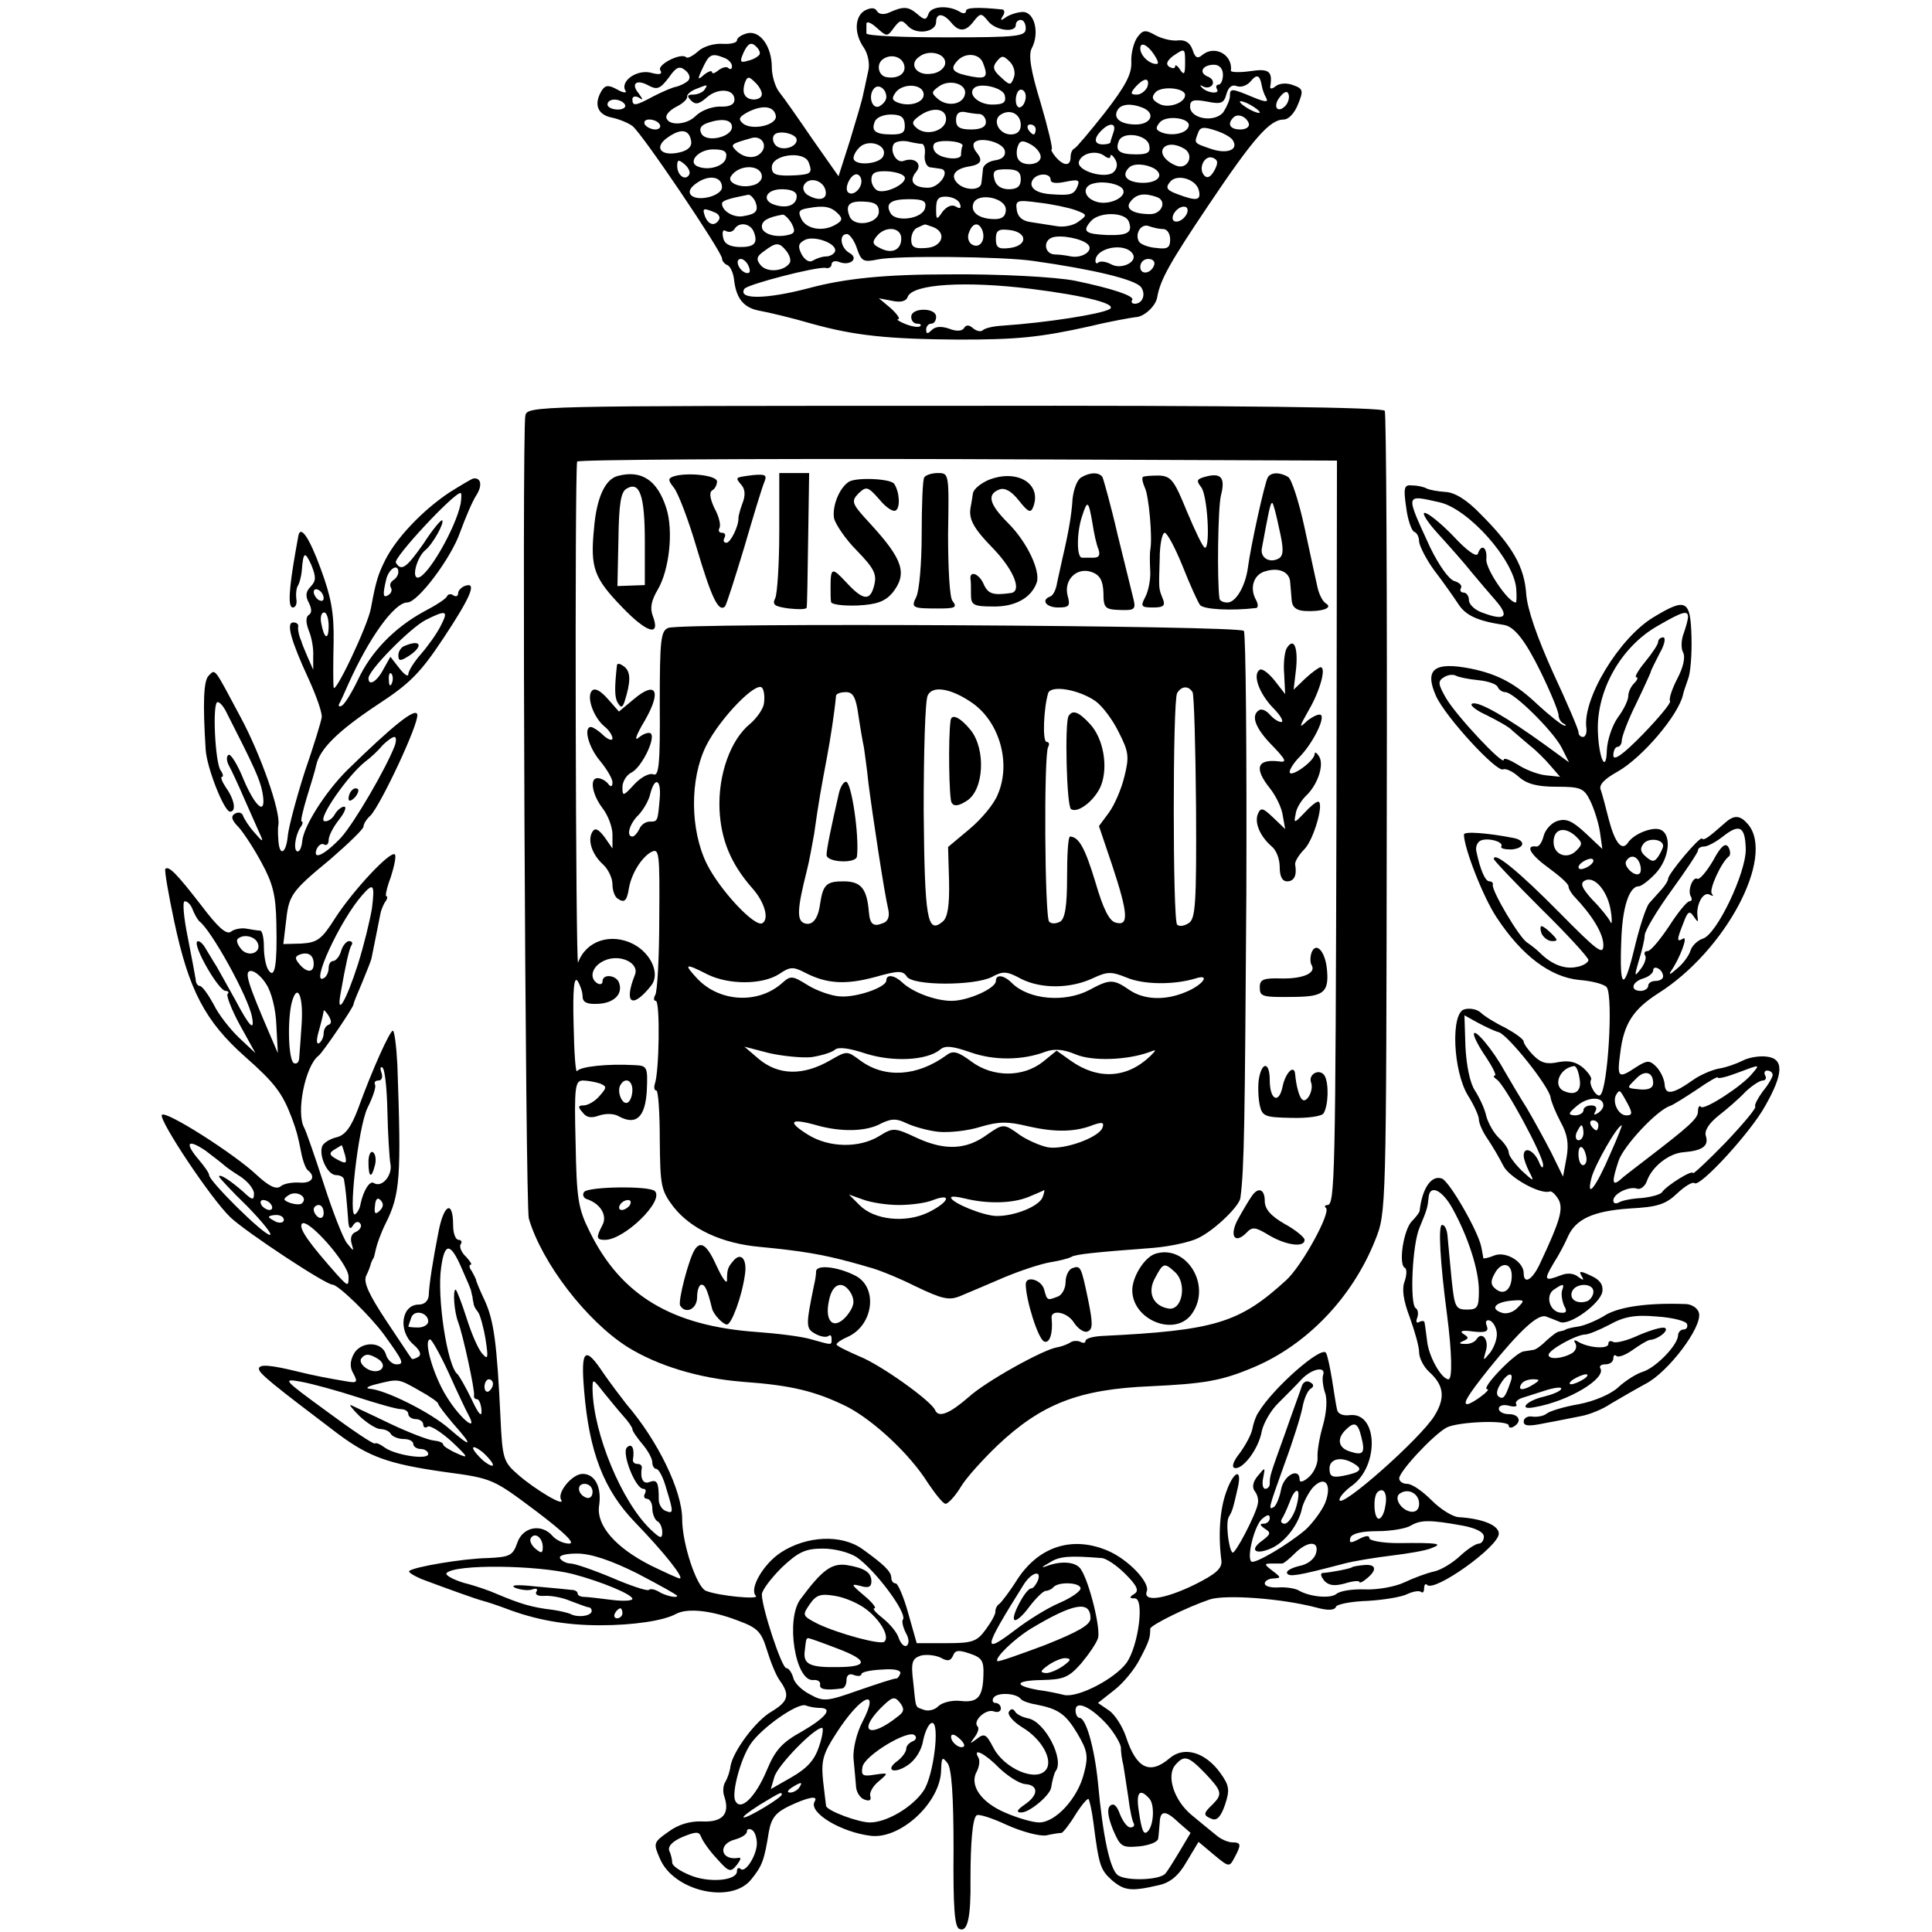
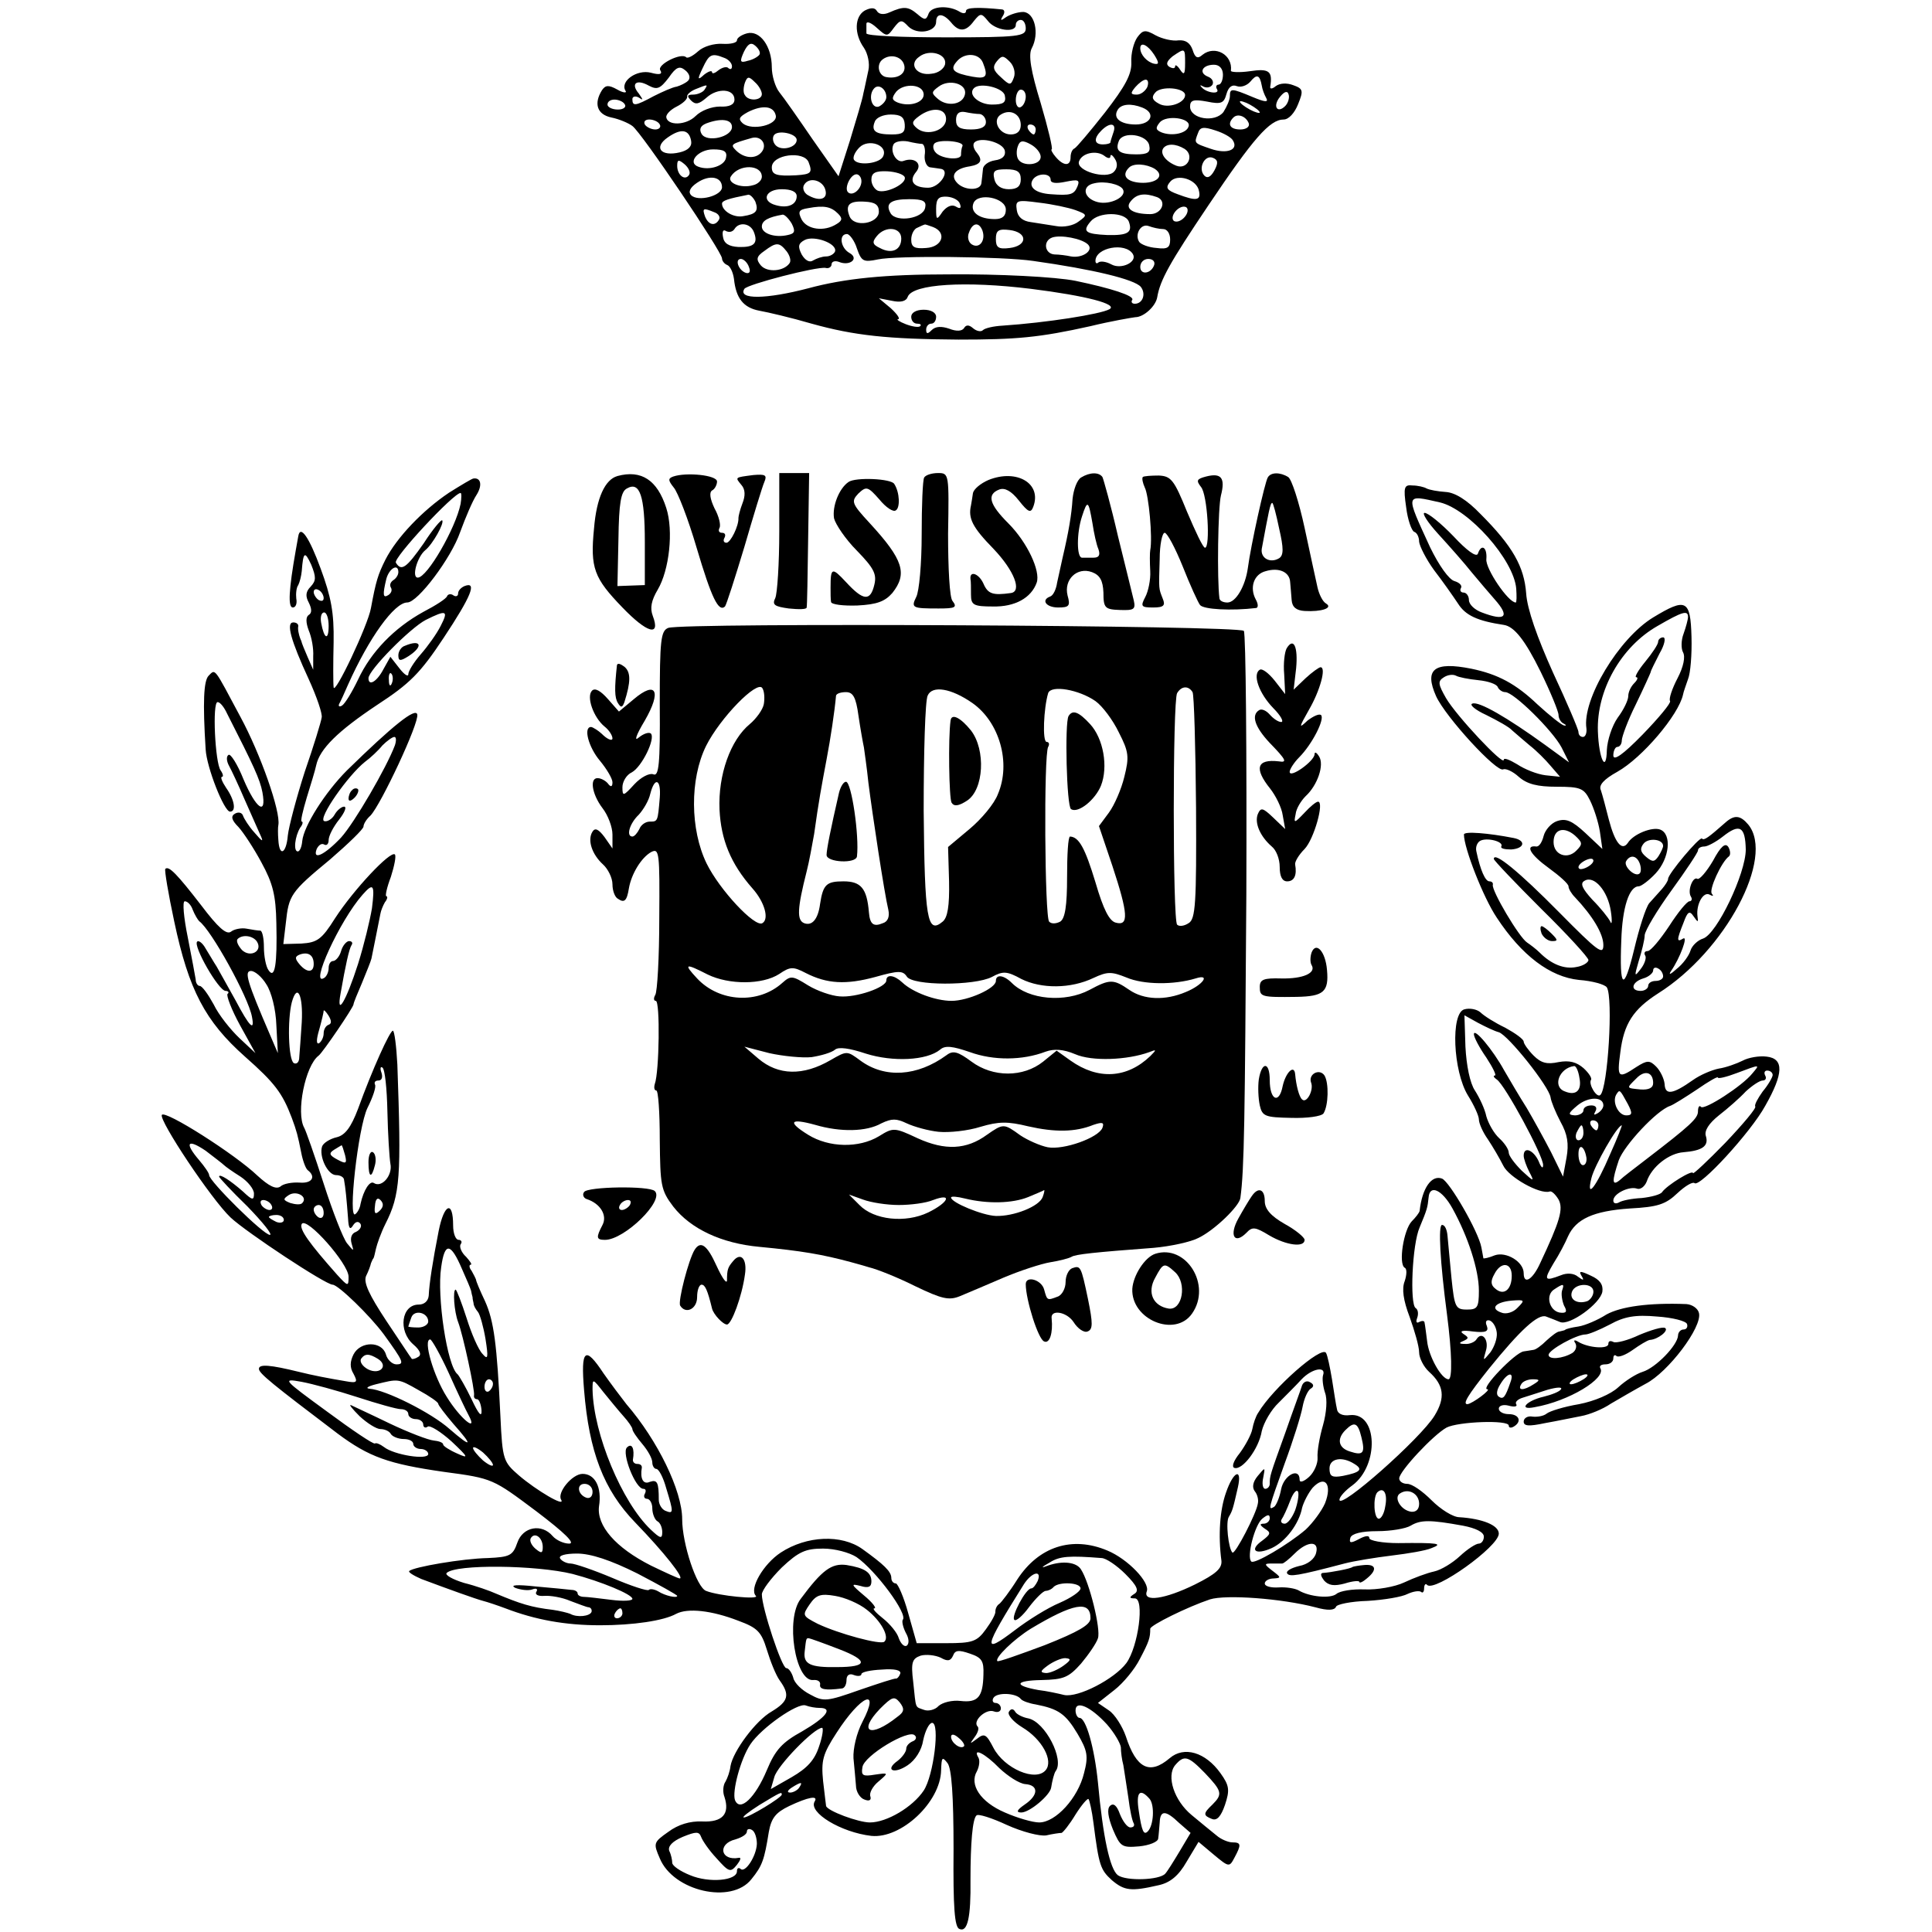
<svg xmlns="http://www.w3.org/2000/svg" version="1.0" width="388pt" height="388pt" viewBox="0 0 388 388" preserveAspectRatio="xMidYMid meet">
  <g transform="translate(0,388) scale(0.1,-0.1)" fill="#000000" stroke="none">
    <path d="M1737 3859 c-21 -12 -22 -47 -2 -75 8 -12 12 -32 9 -45 -3 -13 -7 -34 -10 -46 -2 -13 -15 -55 -27 -95 l-23 -72 -52 74 c-28 41 -58 84 -67 95 -8 10 -15 33 -15 50 0 42 -24 75 -50 68 -11 -3 -20 -9 -20 -14 0 -5 -13 -8 -29 -7 -17 1 -38 -5 -49 -15 -10 -9 -21 -15 -24 -12 -10 10 -59 -15 -52 -26 5 -8 -1 -10 -19 -5 -28 7 -62 -17 -51 -36 4 -5 -4 -5 -16 2 -18 10 -24 9 -31 -1 -17 -27 -10 -49 19 -55 15 -3 34 -11 42 -17 19 -14 180 -253 180 -266 0 -5 5 -11 10 -13 6 -2 12 -14 14 -28 4 -39 19 -58 51 -64 17 -3 64 -14 105 -26 86 -24 153 -31 295 -32 116 0 162 4 265 27 41 10 82 17 90 18 17 0 41 22 44 40 6 35 25 69 103 185 90 134 123 172 151 172 10 0 22 13 29 31 11 27 10 31 -10 38 -13 5 -27 4 -35 -2 -7 -6 -12 -6 -11 -1 5 31 -2 37 -41 31 -21 -3 -39 -2 -38 1 4 32 -32 52 -57 32 -10 -9 -15 -6 -20 10 -5 14 -14 20 -28 19 -12 -2 -33 3 -46 10 -21 12 -26 11 -37 -4 -7 -10 -13 -32 -12 -50 1 -24 -12 -48 -53 -101 -30 -38 -57 -70 -61 -72 -5 -2 -8 -10 -8 -18 0 -18 -14 -18 -30 1 -7 8 -10 15 -8 15 3 0 -7 42 -22 93 -20 65 -25 97 -18 110 16 30 6 72 -17 73 -11 0 -26 -5 -34 -10 -11 -8 -13 -8 -7 2 4 6 4 12 -1 13 -49 5 -73 4 -73 -3 0 -5 -5 -6 -12 -2 -22 14 -57 12 -63 -3 -5 -14 -8 -14 -23 -1 -18 15 -27 16 -56 3 -11 -5 -21 -4 -25 3 -4 7 -12 7 -24 1z m173 -24 c16 -20 30 -19 46 3 13 16 15 16 28 0 14 -19 56 -25 56 -8 0 6 5 10 10 10 6 0 10 -8 10 -17 0 -16 -14 -18 -160 -18 -88 0 -160 3 -160 8 0 4 0 12 0 19 0 6 9 3 21 -8 20 -18 21 -18 34 0 13 17 16 17 29 3 18 -18 56 -11 56 9 0 18 14 18 30 -1z m-385 -65 c-3 -4 -13 -10 -23 -12 -16 -5 -17 -2 -8 18 8 16 14 20 23 12 7 -6 11 -14 8 -18z m793 0 c10 -16 10 -20 0 -18 -14 3 -28 18 -28 31 0 14 15 7 28 -13z m-420 -19 c-2 -9 -14 -18 -27 -19 -30 -5 -47 19 -25 34 20 16 56 6 52 -15z m482 2 c0 -22 -2 -25 -10 -13 -5 8 -10 11 -10 7 0 -5 -5 -5 -12 -1 -7 5 -5 11 7 21 25 17 25 17 25 -14z m-926 11 c9 -3 16 -11 16 -17 0 -6 -3 -7 -7 -4 -3 4 -12 2 -20 -4 -7 -6 -13 -8 -13 -4 0 4 -7 2 -16 -5 -13 -12 -14 -10 -3 13 13 28 18 31 43 21z m361 -12 c7 -18 -10 -31 -34 -27 -17 2 -22 26 -8 36 15 11 36 6 42 -9z m159 2 c11 -28 7 -33 -21 -28 -38 7 -46 14 -32 30 15 19 45 18 53 -2z m62 -30 c-6 -16 -8 -16 -26 1 -16 14 -17 21 -8 32 10 12 13 12 26 -1 8 -8 12 -22 8 -32z m-654 -6 c-5 -5 -16 -10 -23 -12 -8 -1 -28 -10 -46 -19 -37 -20 -43 -21 -43 -6 0 5 6 7 13 3 9 -6 9 -5 0 8 -17 20 -5 30 20 16 17 -9 23 -6 40 16 15 22 22 24 33 15 9 -7 11 -16 6 -21z m1074 12 c0 -11 -4 -20 -9 -20 -4 0 -6 -4 -3 -9 7 -11 -21 -8 -31 4 -4 4 -3 5 4 1 6 -3 14 -2 18 4 3 6 -1 13 -9 16 -20 8 -11 24 12 24 11 0 18 -8 18 -20z m-926 -39 c0 -13 -27 -15 -34 -2 -4 5 -3 16 0 25 5 13 8 13 20 1 8 -7 14 -18 14 -24z m1004 17 c1 -7 5 -18 9 -25 5 -9 -3 -8 -27 2 -43 18 -46 18 -46 2 0 -7 -6 -21 -13 -32 -17 -22 -67 -14 -67 11 0 13 7 15 34 10 29 -6 34 -3 39 15 4 14 11 20 21 16 8 -3 20 1 27 9 13 16 19 14 23 -8z m-596 -17 c-4 -21 -35 -26 -54 -10 -14 12 -14 14 1 25 21 16 57 6 53 -15z m366 14 c-4 -8 -13 -15 -21 -15 -13 0 -13 3 -3 15 7 8 16 15 21 15 5 0 6 -7 3 -15z m-889 -5 c-3 -5 -14 -10 -23 -10 -12 0 -13 -3 -4 -12 9 -9 16 -7 31 6 22 20 56 18 56 -4 0 -10 -10 -15 -29 -14 -17 0 -38 -8 -49 -19 -19 -19 -57 -20 -59 -2 0 6 9 15 21 21 12 6 22 15 21 20 -1 4 7 11 17 15 25 10 25 10 18 -1z m365 -15 c0 -7 -7 -15 -15 -19 -15 -5 -22 24 -9 37 9 9 24 -2 24 -18z m75 5 c0 -16 -28 -25 -52 -16 -12 5 -13 9 -3 22 16 18 55 15 55 -6z m163 -2 c3 -14 -3 -18 -26 -18 -26 0 -49 20 -36 33 12 12 59 1 62 -15z m362 1 c0 -16 -35 -28 -53 -17 -13 7 -15 13 -7 22 11 14 60 10 60 -5z m-320 -3 c0 -8 -4 -18 -10 -21 -5 -3 -10 3 -10 14 0 12 5 21 10 21 6 0 10 -6 10 -14z m521 -19 c-16 -16 -26 0 -10 19 9 11 15 12 17 4 2 -6 -1 -17 -7 -23z m-1326 3 c3 -5 -3 -10 -14 -10 -12 0 -21 5 -21 10 0 6 6 10 14 10 8 0 18 -4 21 -10z m1275 -16 c0 -2 -9 0 -20 6 -11 6 -20 13 -20 16 0 2 9 0 20 -6 11 -6 20 -13 20 -16z m-972 -6 c4 -19 -47 -31 -66 -16 -10 9 -8 13 10 23 30 15 52 12 56 -7z m736 16 c28 -11 18 -34 -13 -34 -31 0 -47 13 -36 30 7 11 26 13 49 4z m-394 -23 c0 -23 -38 -35 -58 -19 -12 10 -11 14 4 25 26 19 54 16 54 -6z m68 10 c6 -1 12 -8 12 -16 0 -10 -10 -15 -30 -15 -23 0 -30 5 -30 19 0 13 6 18 18 16 9 -2 23 -4 30 -4z m82 -22 c0 -12 -7 -19 -20 -19 -24 0 -38 29 -20 40 19 12 40 1 40 -21z m-233 1 c1 -16 -4 -20 -26 -20 -33 0 -42 7 -34 26 3 8 17 14 32 14 20 0 27 -5 28 -20z m570 -4 c-4 -14 -33 -20 -54 -12 -12 5 -13 9 -4 20 13 16 64 9 58 -8z m121 6 c2 -7 -6 -12 -17 -12 -21 0 -27 11 -14 24 9 9 26 2 31 -12z m-1183 -2 c3 -5 -1 -10 -9 -10 -8 0 -18 5 -21 10 -3 6 1 10 9 10 8 0 18 -4 21 -10z m145 -5 c0 -20 -50 -32 -61 -14 -5 9 -3 16 9 21 29 11 52 9 52 -7z m610 -5 c0 -5 -2 -10 -4 -10 -3 0 -8 5 -11 10 -3 6 -1 10 4 10 6 0 11 -4 11 -10z m156 -6 c-3 -9 -6 -18 -6 -20 0 -2 -7 -4 -15 -4 -18 0 -19 12 -3 28 17 17 31 15 24 -4z m240 -16 c12 -19 -12 -28 -44 -17 -35 12 -34 11 -26 32 4 12 11 13 35 5 16 -5 32 -14 35 -20z m-1088 -1 c2 -11 -6 -19 -23 -23 -38 -9 -53 10 -24 30 27 19 43 16 47 -7z m212 2 c0 -15 -30 -23 -42 -11 -6 6 -7 15 -4 20 7 12 46 4 46 -9z m-71 -25 c-12 -14 -35 -12 -51 4 -12 12 -10 13 32 25 19 5 32 -14 19 -29z m779 14 c3 -14 -3 -18 -26 -18 -34 0 -43 7 -35 27 8 20 57 13 61 -9z m-534 -21 c-5 -15 -50 -21 -59 -8 -3 5 2 16 11 25 18 18 57 5 48 -17z m78 24 c4 -1 7 -11 5 -23 -1 -12 4 -23 11 -24 6 -1 16 -2 21 -3 21 -3 -2 -38 -25 -38 -29 0 -40 13 -24 32 13 16 -3 30 -25 22 -14 -6 -29 19 -20 34 4 5 16 7 28 5 12 -3 25 -5 29 -5z m81 -4 c-2 -4 -3 -12 -3 -18 0 -12 -42 -8 -52 6 -4 5 -5 12 -2 16 6 10 60 6 57 -4z m85 -10 c2 -10 -5 -17 -20 -19 -13 -2 -24 -10 -24 -18 -1 -8 -2 -21 -3 -27 -1 -17 -36 -16 -50 1 -13 15 -1 28 27 32 22 4 26 12 14 27 -7 8 -9 17 -5 21 12 12 58 0 61 -17z m72 -12 c0 -17 -36 -20 -45 -5 -4 6 -4 18 -1 26 4 12 10 13 26 4 11 -6 20 -17 20 -25z m289 16 c20 -13 6 -42 -16 -34 -21 8 -34 24 -27 35 7 10 25 10 43 -1z m-921 -18 c-3 -16 -33 -26 -55 -18 -24 8 -1 35 29 35 22 0 29 -4 26 -17z m772 3 c0 5 4 3 9 -5 6 -9 5 -19 -2 -26 -15 -16 -77 2 -70 21 6 17 35 23 51 11 6 -5 12 -6 12 -1z m-606 -12 c8 -21 5 -24 -25 -26 -40 -2 -49 1 -49 16 0 26 65 34 74 10z m815 -16 c-7 -13 -14 -17 -20 -11 -14 14 0 43 17 36 10 -4 11 -10 3 -25z m-1055 -9 c-8 -13 -24 -1 -24 18 0 13 3 13 15 3 8 -7 12 -16 9 -21z m146 -4 c0 -7 -8 -15 -18 -17 -24 -7 -53 5 -44 18 16 25 62 24 62 -1z m789 16 c21 -14 4 -30 -29 -28 -28 2 -38 15 -23 30 9 10 35 8 52 -2z m-502 -17 c4 -13 -37 -33 -54 -27 -7 3 -13 13 -13 22 0 14 8 18 32 17 17 -1 33 -6 35 -12z m233 -4 c0 -14 -7 -20 -24 -20 -15 0 -26 7 -29 20 -4 17 0 20 24 20 22 0 29 -5 29 -20z m-600 -16 c0 -17 -48 -30 -62 -16 -6 6 -3 15 12 25 25 17 50 12 50 -9z m280 12 c0 -16 -18 -31 -27 -22 -8 8 5 36 17 36 5 0 10 -6 10 -14z m380 3 c0 -7 11 -8 30 -4 25 5 29 4 24 -9 -7 -17 -14 -19 -54 -16 -30 2 -45 14 -36 29 9 14 36 14 36 0z m298 -23 c4 -19 -6 -20 -43 -6 -22 8 -25 13 -15 25 14 17 54 5 58 -19z m-750 1 c4 -18 -14 -22 -37 -8 -7 5 -10 14 -6 20 10 17 39 9 43 -12z m597 3 c9 -15 -25 -32 -50 -26 -29 7 -34 33 -7 38 21 5 51 -2 57 -12z m-655 -14 c0 -17 -18 -25 -42 -18 -30 8 -21 32 12 32 19 0 30 -5 30 -14z m-83 -11 c7 -19 1 -25 -24 -29 -19 -4 -43 10 -43 25 0 6 12 10 53 18 4 0 10 -6 14 -14z m411 -5 c3 -8 0 -10 -8 -5 -8 5 -18 1 -27 -10 -12 -18 -13 -17 -13 6 0 20 5 25 22 24 12 -1 24 -7 26 -15z m92 -11 c0 -13 -7 -19 -22 -19 -32 0 -50 14 -43 32 9 22 65 11 65 -13z m304 25 c20 -8 9 -34 -14 -34 -35 0 -52 11 -39 26 12 15 28 17 53 8z m-559 -29 c0 -24 -50 -33 -59 -9 -9 23 0 31 31 29 20 -1 28 -6 28 -20z m93 8 c-4 -22 -57 -30 -69 -12 -12 20 -1 29 37 29 28 0 35 -4 32 -17z m302 -5 c24 -9 24 -10 6 -23 -10 -8 -30 -12 -45 -9 -14 2 -37 6 -51 8 -16 2 -26 10 -28 24 -3 20 0 21 45 15 26 -3 59 -10 73 -15z m-477 -7 c9 -9 9 -14 -3 -21 -25 -16 -59 -11 -70 9 -8 16 -6 20 13 23 32 6 46 3 60 -11z m696 -7 c-6 -7 -15 -11 -21 -8 -5 3 -4 12 3 20 6 7 15 11 21 8 5 -3 4 -12 -3 -20z m-945 10 c9 -3 13 -10 10 -15 -8 -14 -21 -11 -28 6 -6 17 -4 18 18 9z m156 -23 c8 -16 6 -20 -8 -23 -26 -6 -52 3 -52 17 0 12 13 19 42 24 4 0 12 -8 18 -18z m677 4 c8 -22 -2 -28 -43 -27 -44 2 -51 7 -34 27 16 20 69 20 77 0z m-753 -21 c9 -23 0 -31 -31 -30 -19 1 -29 7 -31 20 -2 11 0 16 6 12 6 -3 13 -2 17 4 9 15 32 12 39 -6z m360 10 c28 -11 19 -40 -14 -42 -24 -2 -30 2 -30 17 0 11 6 22 13 24 6 3 13 6 14 6 1 1 8 -2 17 -5z m99 -7 c7 -20 -6 -37 -21 -28 -7 4 -10 15 -6 24 7 20 20 22 27 4z m363 3 c8 0 14 -9 14 -21 0 -16 -5 -20 -27 -17 -16 1 -31 7 -35 12 -10 15 3 38 19 32 8 -3 21 -6 29 -6z m-526 -19 c0 -23 -19 -32 -43 -19 -15 7 -16 12 -6 24 17 21 49 18 49 -5z m245 -1 c0 -9 -11 -16 -27 -18 -23 -3 -28 1 -28 18 0 17 5 21 28 18 16 -2 27 -9 27 -18z m-378 -25 c-2 -5 -10 -10 -18 -10 -8 0 -19 -4 -26 -8 -7 -5 -16 0 -23 12 -8 16 -7 22 6 29 19 10 66 -7 61 -23z m44 6 c9 -26 13 -28 42 -22 36 8 251 6 312 -3 121 -17 203 -37 216 -52 11 -14 4 -34 -12 -34 -6 0 -8 4 -5 8 4 8 -42 23 -114 38 -39 8 -156 14 -255 13 -127 0 -208 -8 -282 -28 -84 -22 -142 -23 -128 -1 6 9 145 45 163 42 6 -2 12 2 12 7 0 6 7 8 15 5 22 -9 41 7 21 18 -18 10 -22 38 -5 38 5 0 15 -13 20 -29z m464 8 c12 -12 -11 -28 -34 -24 -9 2 -24 4 -33 4 -20 1 -24 27 -5 34 17 6 60 -2 72 -14z m-605 -14 c6 -8 9 -18 6 -23 -11 -17 -45 -20 -58 -5 -10 12 -9 18 7 29 24 18 30 18 45 -1z m695 -5 c10 -16 -23 -32 -43 -21 -11 6 -22 7 -26 4 -3 -3 -6 -2 -6 3 0 27 60 38 75 14z m-771 -26 c4 -10 1 -14 -6 -12 -15 5 -23 28 -10 28 5 0 13 -7 16 -16z m814 4 c-6 -18 -28 -21 -28 -4 0 9 7 16 16 16 9 0 14 -5 12 -12z m-248 -48 c112 -14 176 -31 158 -41 -18 -10 -126 -27 -215 -33 -18 -1 -35 -5 -39 -9 -4 -4 -13 -2 -20 4 -8 7 -14 7 -18 0 -4 -6 -15 -7 -30 -1 -15 5 -27 5 -35 -3 -8 -8 -11 -8 -11 1 0 7 5 12 10 12 6 0 10 6 10 14 0 8 -10 14 -25 14 -15 0 -25 -6 -25 -14 0 -8 5 -14 12 -14 6 0 9 -2 6 -5 -3 -3 -16 -1 -29 4 -13 5 -20 10 -15 10 4 1 -2 10 -15 22 l-24 20 26 -5 c18 -4 29 -1 32 8 10 26 117 32 247 16z" />
-     <path d="M1055 3045 c-7 -31 0 -1587 7 -1612 26 -89 116 -206 198 -258 61 -38 144 -63 231 -70 99 -7 147 -19 210 -50 54 -28 127 -96 163 -154 15 -22 30 -41 35 -41 5 0 19 15 30 33 11 19 45 56 74 84 89 84 164 113 307 119 108 5 143 11 205 37 109 45 201 141 247 257 22 55 22 58 23 855 1 440 -1 805 -4 810 -4 7 -284 11 -864 10 -850 0 -858 0 -862 -20z m1629 -790 c-2 -732 -3 -795 -18 -795 -5 0 -7 -3 -3 -6 10 -10 -49 -117 -80 -145 -94 -86 -143 -101 -370 -112 -18 -1 -33 -5 -33 -10 0 -4 -4 -5 -10 -2 -5 3 -16 3 -22 -2 -7 -4 -19 -8 -26 -9 -28 -5 -142 -68 -177 -100 -38 -33 -60 -42 -67 -26 -7 18 -109 91 -152 108 -25 11 -46 21 -46 24 0 3 10 10 22 15 52 23 62 99 16 123 -35 18 -78 23 -79 9 0 -7 -2 -19 -4 -27 -17 -83 -17 -88 3 -99 11 -6 22 -7 26 -4 3 3 6 1 6 -5 0 -14 3 -14 -40 -2 -19 6 -69 12 -110 15 -170 12 -273 73 -336 202 -23 46 -26 66 -28 177 -3 115 -1 126 15 126 9 0 25 -3 34 -6 14 -6 14 -8 -1 -25 -9 -11 -24 -19 -32 -19 -11 0 -12 -3 -2 -14 8 -11 18 -12 34 -6 13 4 29 4 39 -2 35 -19 53 -1 56 52 2 48 1 50 -26 51 -53 3 -108 -3 -114 -12 -3 -5 -6 37 -7 93 -2 71 1 98 8 88 5 -8 10 -22 10 -31 0 -12 9 -16 30 -15 33 1 52 20 43 43 -6 15 -33 18 -33 2 0 -5 -4 -7 -10 -4 -18 11 -11 35 14 46 31 14 71 -5 61 -29 -23 -58 -5 -69 33 -21 18 23 0 64 -36 83 -45 23 -95 7 -111 -37 -5 -14 -7 973 -2 1006 0 4 344 6 764 5 l762 -3 -1 -700z m-1414 -564 c0 -11 -4 -22 -9 -25 -11 -7 -23 22 -15 35 9 16 24 10 24 -10z m440 -410 c7 -15 5 -25 -9 -43 -26 -31 -46 -13 -36 31 7 35 29 41 45 12z" />
    <path d="M1240 2924 c-25 -7 -42 -44 -47 -105 -8 -80 0 -100 57 -159 50 -52 77 -59 61 -17 -6 16 -3 31 10 53 23 39 32 118 17 164 -18 56 -50 77 -98 64z m55 -132 l0 -87 -28 -1 -27 -1 2 94 c1 73 5 96 17 102 26 15 36 -15 36 -107z" />
    <path d="M1352 2923 c-11 -4 -10 -8 1 -22 8 -9 29 -63 46 -121 30 -101 44 -130 57 -118 3 4 20 57 39 120 18 62 36 121 40 130 6 14 2 16 -22 14 -38 -5 -37 -4 -24 -20 8 -9 8 -22 2 -37 -5 -13 -8 -26 -8 -29 1 -16 -16 -50 -24 -50 -6 0 -7 5 -4 10 3 6 1 10 -5 10 -6 0 -8 4 -5 10 3 5 -1 23 -10 39 -9 19 -11 32 -5 36 6 3 10 12 10 18 0 13 -62 19 -88 10z" />
    <path d="M1565 2813 c0 -65 -4 -125 -8 -134 -7 -14 -1 -17 27 -21 20 -2 36 -2 36 2 1 3 2 65 3 138 l2 132 -30 0 -30 0 0 -117z" />
-     <path d="M1856 2921 c-3 -5 -5 -56 -5 -114 0 -59 -5 -115 -11 -126 -11 -22 -7 -23 45 -23 33 0 38 2 28 15 -6 6 -9 67 -9 135 2 120 2 122 -20 122 -13 0 -25 -4 -28 -9z" />
+     <path d="M1856 2921 c-3 -5 -5 -56 -5 -114 0 -59 -5 -115 -11 -126 -11 -22 -7 -23 45 -23 33 0 38 2 28 15 -6 6 -9 67 -9 135 2 120 2 122 -20 122 -13 0 -25 -4 -28 -9" />
    <path d="M1985 2916 c-16 -7 -29 -18 -31 -26 -1 -8 -3 -19 -4 -25 -6 -26 3 -44 45 -87 42 -44 58 -86 35 -89 -36 -5 -46 -2 -55 19 -9 20 -28 27 -26 9 1 -4 1 -18 1 -31 0 -21 5 -24 44 -24 44 -1 77 17 88 48 8 23 -19 81 -57 119 -38 38 -44 58 -18 68 11 4 24 -3 39 -22 19 -24 24 -26 29 -13 18 47 -33 77 -90 54z" />
    <path d="M2171 2921 c-8 -5 -15 -24 -17 -43 -2 -32 -8 -67 -20 -118 -3 -14 -8 -36 -11 -50 -2 -14 -8 -26 -14 -28 -19 -7 -8 -22 16 -22 22 0 25 3 19 24 -8 32 19 58 49 47 16 -6 22 -17 23 -41 0 -31 3 -34 33 -35 28 -1 32 1 28 19 -3 12 -17 70 -32 130 -14 61 -29 114 -31 118 -7 10 -25 10 -43 -1z m23 -92 c3 -20 8 -43 12 -52 4 -12 1 -17 -10 -17 -9 0 -19 0 -23 0 -11 0 -11 50 0 83 11 34 13 32 21 -14z" />
    <path d="M2295 2922 c-2 -3 0 -12 4 -21 8 -15 16 -101 11 -126 -1 -5 -1 -24 0 -42 1 -17 -4 -41 -10 -52 -10 -19 -8 -21 16 -21 21 0 25 4 19 18 -8 21 -8 16 -6 80 0 28 5 52 10 52 5 0 21 -30 36 -67 15 -38 31 -73 35 -78 7 -9 63 -12 113 -6 4 1 4 8 -1 17 -13 24 -4 51 20 57 27 8 48 -2 49 -22 1 -9 2 -25 3 -36 1 -14 9 -21 26 -22 34 -2 58 6 43 15 -7 4 -14 19 -17 32 -3 14 -15 68 -26 120 -11 51 -26 98 -33 102 -16 10 -35 10 -41 -1 -6 -10 -34 -136 -40 -182 -5 -36 -24 -69 -41 -69 -8 0 -15 3 -16 8 -5 38 -3 183 3 207 9 35 1 46 -30 38 -19 -5 -20 -8 -10 -21 13 -15 19 -122 8 -122 -4 0 -19 32 -36 72 -26 64 -32 72 -57 73 -15 0 -30 -1 -32 -3z m274 -104 c9 -39 9 -53 0 -59 -18 -11 -38 0 -35 19 14 75 17 92 21 92 2 0 8 -23 14 -52z" />
    <path d="M1704 2912 c-19 -13 -33 -49 -29 -73 3 -12 23 -42 46 -65 34 -35 40 -47 35 -68 -8 -34 -22 -33 -57 5 -28 30 -31 30 -31 -11 0 -11 0 -24 1 -29 1 -5 24 -8 53 -7 39 2 55 8 70 25 31 39 22 67 -45 140 -37 40 -38 44 -23 60 16 15 19 14 42 -12 13 -16 28 -26 33 -22 9 5 8 36 -3 53 -6 11 -78 14 -92 4z" />
    <path d="M1342 2619 c-15 -6 -17 -24 -17 -153 1 -122 -2 -146 -13 -141 -8 3 -25 -6 -38 -20 -22 -24 -24 -25 -24 -6 0 11 8 25 19 30 20 11 48 68 38 78 -4 3 -14 0 -24 -8 -10 -9 -6 4 12 34 34 59 23 81 -22 43 l-30 -25 -22 25 c-15 17 -26 23 -32 17 -12 -12 3 -54 25 -72 9 -7 16 -18 16 -24 0 -5 -8 -3 -18 6 -10 10 -22 17 -25 17 -16 0 -5 -41 18 -68 14 -17 25 -36 25 -43 0 -9 -3 -10 -8 -4 -4 6 -13 11 -19 12 -20 4 -15 -31 7 -60 11 -14 20 -38 20 -53 l0 -28 -16 23 c-12 16 -19 19 -24 11 -11 -17 -1 -46 21 -66 10 -9 19 -27 19 -40 0 -13 5 -26 11 -29 13 -9 18 -4 22 21 5 29 25 62 45 73 16 8 17 -1 16 -133 0 -79 -4 -148 -8 -154 -4 -7 -3 -12 1 -12 9 0 7 -143 -2 -167 -2 -7 -1 -13 3 -13 4 0 7 -44 7 -99 1 -91 2 -101 27 -134 35 -45 97 -74 173 -81 84 -8 126 -15 185 -31 3 -1 19 -5 35 -10 17 -4 59 -21 93 -38 54 -26 68 -29 90 -20 15 6 54 23 87 37 33 14 76 28 94 31 19 3 38 8 43 11 8 5 45 9 165 18 34 3 75 12 90 20 33 16 82 64 84 80 8 57 9 159 12 609 1 286 -1 524 -5 530 -7 11 -1125 17 -1156 6z m192 -153 c-2 -11 -15 -29 -28 -40 -39 -32 -64 -102 -61 -172 3 -60 22 -108 66 -158 25 -28 34 -62 20 -70 -15 -9 -86 67 -112 120 -33 68 -34 169 -1 236 28 56 103 133 113 116 4 -6 5 -20 3 -32z m419 2 c54 -38 78 -120 51 -183 -7 -19 -33 -50 -57 -70 l-43 -36 2 -69 c1 -50 -3 -73 -13 -81 -31 -26 -36 6 -38 223 0 117 3 221 8 231 9 21 47 15 90 -15z m247 4 c14 -10 35 -38 47 -63 20 -39 21 -49 11 -89 -6 -25 -20 -57 -31 -72 l-20 -27 27 -80 c32 -97 33 -121 7 -114 -13 3 -25 26 -41 81 -21 69 -33 91 -51 92 -4 0 -6 -37 -6 -81 0 -58 -4 -84 -14 -90 -8 -4 -17 -5 -22 0 -9 9 -11 336 -2 351 3 5 2 10 -3 10 -9 0 -6 68 3 98 6 17 62 7 95 -16z m195 18 c3 -5 6 -110 7 -232 1 -193 -1 -224 -15 -232 -9 -6 -19 -7 -23 -3 -9 9 -9 450 0 465 9 15 23 15 31 2z m-671 -47 c4 -27 9 -55 11 -64 1 -8 6 -41 9 -71 8 -63 32 -222 40 -255 3 -14 -1 -24 -11 -27 -19 -8 -26 -2 -28 22 -4 48 -16 62 -51 62 -34 0 -41 -6 -47 -45 -4 -31 -16 -45 -32 -39 -15 6 -14 29 5 104 5 19 11 53 15 75 9 65 15 97 25 150 8 42 16 95 19 128 1 4 9 7 20 7 14 0 20 -10 25 -47z m-399 -165 c-4 -48 -4 -48 -20 -48 -9 0 -18 -7 -21 -15 -4 -8 -10 -15 -14 -15 -13 0 -6 26 13 44 9 10 20 28 23 42 9 35 22 29 19 -8z m96 -355 c43 -21 110 -21 144 1 22 15 28 15 53 2 43 -22 81 -24 140 -8 46 13 55 13 63 1 11 -19 136 -19 171 -1 22 12 30 12 59 -4 40 -20 99 -20 145 2 28 13 36 13 66 1 35 -15 96 -15 139 -2 31 10 15 -13 -19 -27 -42 -18 -85 -16 -114 4 -32 22 -39 22 -80 0 -49 -26 -122 -20 -156 14 -16 16 -32 18 -32 4 0 -15 -56 -40 -89 -40 -32 0 -78 17 -99 37 -16 15 -32 17 -32 4 0 -14 -61 -35 -94 -32 -16 1 -45 11 -63 22 -32 20 -35 20 -52 5 -48 -43 -126 -39 -171 9 -28 30 -24 31 21 8z m209 -166 c19 3 40 9 47 15 7 6 29 3 62 -8 54 -17 122 -14 149 8 10 9 25 7 60 -5 47 -17 105 -17 152 1 17 6 35 5 59 -5 34 -15 105 -12 149 4 15 6 15 5 2 -8 -47 -45 -105 -48 -160 -9 l-28 20 -27 -22 c-40 -32 -101 -32 -144 0 -27 20 -37 23 -50 13 -59 -43 -124 -47 -173 -11 -27 20 -27 20 -60 1 -55 -32 -105 -31 -145 3 l-28 24 50 -13 c27 -6 66 -10 85 -8z m255 -150 c21 -2 59 2 84 10 37 11 55 11 96 1 53 -12 94 -12 131 3 18 6 22 5 18 -6 -8 -20 -78 -45 -110 -39 -15 3 -40 14 -55 24 -33 24 -34 24 -67 1 -41 -30 -84 -32 -139 -7 -47 22 -49 22 -78 4 -40 -24 -100 -23 -142 3 -42 26 -37 34 14 20 51 -15 103 -14 133 3 21 10 30 10 51 0 15 -7 44 -15 64 -17z m209 -131 c-7 -19 -58 -39 -94 -38 -27 1 -90 27 -90 37 0 3 12 2 28 -2 45 -11 95 -10 127 3 17 7 31 13 32 14 1 0 0 -6 -3 -14z m-289 -16 c24 0 55 4 69 10 40 15 31 -5 -10 -25 -46 -22 -109 -15 -138 15 l-21 21 28 -10 c16 -6 48 -11 72 -11z" />
    <path d="M1909 2433 c-5 -36 -3 -156 2 -165 5 -8 14 -7 31 4 34 22 38 102 8 141 -21 26 -39 35 -41 20z" />
    <path d="M2146 2442 c-8 -13 -4 -182 5 -187 14 -9 48 18 60 47 15 38 5 95 -22 124 -23 25 -35 29 -43 16z" />
    <path d="M1685 2288 c-17 -74 -25 -114 -25 -125 0 -15 59 -18 61 -3 5 41 -11 150 -22 150 -5 0 -11 -10 -14 -22z" />
    <path d="M2584 2578 c-4 -7 -7 -30 -5 -52 l2 -40 -21 27 c-12 15 -25 25 -30 22 -15 -9 -2 -47 27 -77 15 -15 22 -28 16 -28 -6 0 -16 7 -23 15 -7 8 -16 12 -21 9 -17 -10 -9 -34 21 -66 33 -34 36 -40 18 -37 -44 5 -50 -14 -17 -55 11 -14 23 -38 25 -53 l5 -28 -24 23 c-21 20 -25 21 -31 7 -7 -18 5 -45 28 -65 9 -7 16 -25 16 -41 0 -19 5 -29 15 -29 14 0 20 12 16 34 -1 5 7 19 19 31 19 20 40 95 27 95 -4 0 -16 -10 -27 -22 -21 -22 -22 -22 -18 -3 1 11 11 27 20 36 24 22 38 63 27 80 -5 8 -9 10 -9 4 -1 -14 -50 -49 -50 -35 0 5 9 19 19 29 26 26 52 77 44 85 -4 3 -15 -2 -27 -11 -18 -17 -18 -15 3 22 22 38 35 85 23 85 -3 0 -17 -10 -30 -22 l-24 -23 5 43 c4 43 -5 63 -19 40z" />
    <path d="M1239 2544 c-5 -46 -5 -65 2 -76 6 -10 9 -9 13 2 13 41 13 60 0 71 -8 6 -14 8 -15 3z" />
    <path d="M2634 1967 c-3 -9 -3 -20 0 -25 10 -16 -17 -28 -61 -27 -35 1 -43 -2 -43 -17 0 -20 3 -21 74 -20 54 1 65 10 61 54 -3 37 -22 58 -31 35z" />
    <path d="M2528 1712 c-2 -15 -1 -38 2 -52 5 -22 11 -24 63 -25 32 -1 61 3 65 9 10 16 11 61 2 76 -10 15 -33 3 -27 -14 6 -15 -9 -43 -18 -34 -6 5 -12 28 -14 51 -2 20 -19 3 -25 -24 -7 -37 -26 -29 -26 12 0 37 -16 38 -22 1z" />
    <path d="M1173 1486 c-4 -5 -1 -12 5 -14 28 -9 42 -33 32 -52 -13 -25 -13 -30 5 -30 39 0 120 79 100 98 -11 11 -136 9 -142 -2z m92 -26 c-3 -5 -11 -10 -16 -10 -6 0 -7 5 -4 10 3 6 11 10 16 10 6 0 7 -4 4 -10z" />
    <path d="M2514 1478 c-5 -7 -17 -27 -27 -45 -19 -34 -8 -53 16 -29 12 13 18 12 46 -5 34 -20 71 -25 71 -9 0 5 -18 20 -40 32 -28 16 -40 30 -40 46 0 24 -13 29 -26 10z" />
    <path d="M1395 1370 c-12 -19 -34 -104 -29 -112 11 -18 34 -7 34 17 0 14 4 25 9 25 7 0 12 -11 21 -48 3 -12 22 -32 30 -32 9 0 30 56 36 100 5 31 -8 47 -24 27 -10 -12 -12 -16 -12 -39 -1 -7 -10 6 -21 30 -19 42 -32 51 -44 32z" />
    <path d="M2320 1362 c-21 -7 -44 -43 -46 -70 -3 -62 86 -99 120 -50 40 57 -12 140 -74 120z m40 -37 c24 -22 15 -77 -13 -73 -31 5 -44 32 -27 62 16 30 18 31 40 11z" />
    <path d="M2153 1333 c-7 -3 -13 -15 -13 -28 0 -12 -7 -26 -16 -29 -21 -8 -21 -8 -27 14 -5 20 -37 29 -37 11 0 -31 25 -111 37 -115 11 -5 18 17 15 46 -3 19 30 14 44 -7 8 -13 21 -22 28 -19 11 4 11 16 1 65 -14 67 -15 68 -32 62z" />
    <path d="M901 2890 c-52 -35 -104 -89 -127 -134 -15 -30 -19 -43 -29 -97 -6 -35 -74 -178 -75 -159 -1 8 -1 49 0 90 1 60 -5 91 -26 148 -23 63 -41 89 -45 65 -1 -5 -3 -17 -5 -28 -14 -79 -16 -115 -6 -115 6 0 9 8 7 18 -1 9 0 22 4 27 3 6 6 18 7 28 3 39 6 41 19 13 10 -25 10 -32 -1 -44 -10 -10 -11 -19 -4 -32 6 -12 7 -21 0 -25 -6 -4 -6 -15 0 -31 6 -14 10 -37 9 -52 l0 -27 -11 25 c-6 14 -12 28 -13 33 -2 4 -4 10 -5 15 -1 4 -2 10 -1 15 0 4 -4 7 -10 7 -15 0 -5 -36 31 -114 16 -35 28 -70 26 -77 -1 -8 -16 -57 -34 -109 -17 -53 -32 -110 -34 -128 -3 -36 -17 -44 -19 -9 -1 12 -1 26 0 30 5 27 -36 143 -76 217 -54 101 -50 97 -64 83 -10 -10 -12 -53 -6 -148 2 -36 37 -125 49 -125 13 0 9 24 -8 48 -8 12 -12 22 -8 22 3 0 2 6 -3 13 -11 15 -17 137 -6 137 5 0 13 -10 19 -23 54 -106 66 -132 71 -158 9 -49 -13 -33 -38 26 -12 30 -26 52 -30 49 -5 -3 -4 -13 1 -22 5 -9 19 -39 31 -67 12 -27 26 -59 31 -70 8 -17 6 -17 -11 3 -11 12 -21 28 -23 34 -2 6 -9 8 -16 4 -9 -5 -7 -13 7 -27 10 -11 31 -43 46 -71 23 -42 29 -66 30 -122 2 -83 -3 -114 -16 -94 -5 7 -9 28 -9 46 0 17 -3 32 -7 33 -5 0 -17 2 -28 4 -10 2 -25 -1 -31 -6 -9 -7 -26 8 -60 53 -48 62 -65 80 -72 73 -2 -2 6 -50 18 -106 29 -137 62 -200 142 -271 60 -53 75 -73 94 -123 10 -27 12 -35 19 -70 3 -16 9 -32 13 -35 17 -13 9 -27 -16 -25 -15 1 -33 -2 -39 -8 -9 -6 -23 1 -46 22 -45 43 -185 132 -192 122 -6 -11 99 -169 138 -206 32 -30 191 -135 205 -135 11 0 75 -62 103 -100 39 -54 42 -60 25 -60 -8 0 -18 9 -21 20 -8 27 -51 27 -65 0 -7 -14 -8 -26 0 -39 9 -17 7 -19 -15 -15 -36 6 -67 12 -95 19 -57 14 -80 16 -80 6 0 -9 26 -30 158 -130 63 -47 102 -61 214 -77 98 -13 98 -14 185 -79 58 -44 79 -65 66 -65 -11 0 -26 7 -33 15 -22 26 -60 19 -71 -13 -9 -26 -15 -29 -59 -31 -51 -1 -150 -18 -158 -26 -3 -2 8 -9 24 -16 56 -21 109 -40 124 -44 8 -2 29 -9 45 -15 60 -23 120 -34 190 -34 66 0 128 9 153 23 23 12 71 7 125 -14 38 -14 46 -22 57 -58 7 -23 18 -51 26 -62 21 -29 17 -42 -16 -62 -32 -18 -78 -80 -83 -110 -1 -10 -6 -24 -10 -31 -5 -7 -6 -21 -2 -31 11 -34 -4 -51 -45 -49 -24 1 -48 -6 -68 -21 -30 -21 -30 -23 -17 -53 27 -66 144 -93 184 -42 22 27 26 39 35 95 5 28 14 39 41 52 38 18 59 22 51 9 -13 -22 53 -62 114 -69 60 -6 139 68 140 132 1 26 2 28 13 14 8 -11 12 -64 12 -172 -1 -118 2 -158 12 -161 16 -7 23 23 22 99 0 73 4 122 12 129 3 4 31 -5 61 -19 31 -14 66 -23 79 -21 13 3 27 5 31 5 3 1 16 17 28 37 12 19 24 33 26 31 2 -2 7 -24 10 -48 11 -86 14 -94 37 -115 25 -21 38 -23 94 -10 23 5 40 19 56 47 l24 40 31 -26 c30 -25 31 -25 41 -6 14 26 14 31 -4 31 -8 0 -23 6 -32 14 -10 8 -32 26 -50 41 -35 29 -51 78 -33 100 18 21 26 19 60 -16 34 -36 36 -42 15 -63 -19 -18 -19 -22 -1 -29 10 -4 18 5 26 28 10 30 9 39 -9 64 -30 42 -73 55 -102 30 -40 -34 -67 -21 -88 44 -7 20 -22 44 -34 52 l-22 15 33 26 c18 14 41 42 51 62 19 36 21 43 21 61 0 7 75 44 120 59 32 10 143 2 212 -16 25 -7 38 -6 41 1 1 5 30 11 64 12 33 2 69 8 80 14 11 5 23 7 27 4 3 -3 6 0 6 7 0 7 3 11 6 7 15 -15 144 77 144 103 0 17 -33 30 -79 33 -13 0 -38 16 -56 34 -18 18 -39 33 -49 33 -9 0 -16 5 -16 11 0 14 68 87 95 102 23 12 125 16 125 4 0 -5 5 -5 10 -2 17 10 11 25 -10 25 -11 0 -20 5 -20 11 0 6 9 9 20 6 11 -3 18 -2 15 3 -3 4 3 10 13 13 9 3 32 10 50 16 18 5 30 6 27 1 -3 -5 -19 -11 -35 -15 -35 -8 -52 -28 -18 -21 69 12 144 58 132 78 -3 5 2 8 10 8 9 0 16 5 16 12 0 6 3 8 6 5 4 -4 19 2 33 12 14 10 29 19 34 20 17 1 39 19 31 24 -5 3 -28 -4 -52 -14 -23 -11 -47 -17 -52 -14 -6 3 -10 2 -10 -4 0 -11 -40 -8 -60 4 -8 5 -11 4 -6 -3 3 -6 1 -14 -6 -19 -20 -12 -48 -14 -48 -4 0 10 56 41 74 41 6 0 28 9 49 20 29 16 51 20 95 16 31 -2 58 -9 60 -15 2 -6 -1 -11 -7 -11 -6 0 -11 -6 -11 -12 -1 -20 -45 -65 -71 -73 -13 -4 -35 -18 -49 -31 -15 -14 -48 -28 -79 -34 -30 -5 -59 -14 -65 -19 -6 -5 -19 -7 -28 -6 -10 2 -18 -3 -18 -10 0 -9 10 -10 43 -3 23 4 56 11 72 14 17 3 44 14 60 25 17 10 48 28 70 40 45 23 114 114 107 142 -2 9 -13 17 -25 18 -76 3 -132 -5 -161 -21 -17 -11 -43 -22 -56 -24 -14 -2 -26 -5 -27 -7 -2 -1 -7 -2 -11 -3 -5 0 -16 -9 -26 -18 -10 -10 -22 -19 -27 -19 -5 -1 -13 -2 -19 -3 -17 -2 -88 -76 -73 -76 9 0 -30 -29 -40 -30 -10 0 0 17 43 71 63 78 99 111 115 105 8 -3 21 -8 28 -11 19 -8 81 37 85 61 2 14 -5 24 -23 32 -21 10 -25 10 -19 0 6 -10 4 -10 -7 -2 -8 7 -22 8 -34 3 -34 -13 -35 -10 -15 24 11 17 24 42 29 54 16 35 51 51 124 56 56 3 72 8 96 31 15 14 30 23 34 20 10 -10 113 102 142 155 37 65 38 95 3 99 -15 2 -37 -2 -48 -8 -12 -6 -34 -14 -48 -16 -15 -3 -38 -13 -52 -23 -41 -29 -56 -31 -57 -8 -1 11 -9 27 -17 35 -13 13 -18 13 -40 -1 -36 -24 -39 -22 -32 29 7 58 26 87 76 119 135 85 235 273 181 339 -16 19 -28 20 -46 4 -33 -29 -43 -37 -47 -32 -5 4 -68 -71 -68 -81 0 -4 -6 -13 -12 -20 -7 -8 -19 -21 -26 -29 -7 -9 -20 -50 -30 -92 -21 -87 -30 -81 -26 17 2 67 16 109 35 109 5 0 21 12 34 26 28 30 33 79 9 88 -16 6 -54 -9 -65 -27 -12 -17 -26 1 -38 47 -6 24 -13 50 -16 59 -5 10 6 22 33 37 50 28 123 114 132 155 1 6 6 19 10 31 5 12 8 50 7 85 -2 75 -11 79 -77 39 -69 -42 -143 -165 -134 -223 1 -9 -2 -17 -7 -17 -5 0 -9 4 -9 10 0 5 -23 59 -51 119 -32 71 -52 128 -54 159 -4 54 -27 95 -92 160 -27 28 -51 43 -70 44 -15 1 -32 4 -38 7 -5 3 -18 6 -28 6 -17 2 -19 -3 -13 -44 3 -25 11 -47 16 -49 6 -2 10 -11 10 -20 1 -9 14 -35 30 -57 17 -22 38 -52 48 -67 15 -24 39 -35 92 -43 21 -3 43 -31 74 -94 20 -41 36 -80 36 -87 0 -7 5 -15 10 -17 6 -3 6 -5 1 -4 -5 1 -29 20 -53 42 -44 42 -80 61 -133 72 -75 15 -95 -1 -71 -55 19 -42 123 -155 135 -147 5 2 19 -4 31 -15 17 -15 38 -20 76 -20 48 0 55 -3 67 -27 8 -16 17 -44 20 -63 l5 -35 -34 32 c-27 25 -39 30 -57 24 -12 -4 -24 -18 -27 -30 -3 -12 -9 -22 -15 -21 -23 3 -11 -17 25 -43 22 -16 40 -32 40 -37 0 -5 6 -15 13 -22 35 -37 57 -73 57 -96 0 -21 -11 -13 -89 66 -80 81 -131 123 -131 107 0 -3 43 -48 95 -100 52 -51 95 -98 95 -103 0 -5 -11 -12 -24 -14 -24 -5 -50 5 -74 29 -7 7 -19 16 -25 20 -16 10 -72 105 -69 116 1 4 -2 7 -7 7 -8 0 -18 22 -26 60 -2 8 1 17 7 21 13 8 49 -1 43 -11 -2 -4 7 -6 20 -6 27 2 30 18 5 23 -51 10 -100 14 -100 7 0 -27 39 -127 66 -167 50 -76 107 -119 165 -125 27 -2 52 -9 56 -15 13 -21 2 -202 -13 -216 -7 -7 -24 21 -19 30 3 3 -4 14 -15 24 -14 12 -28 16 -50 12 -23 -5 -35 -2 -50 13 -11 11 -20 24 -20 28 0 5 -17 17 -37 28 -21 10 -43 24 -50 31 -7 6 -21 9 -32 6 -28 -7 -23 -124 7 -173 12 -19 22 -41 22 -48 0 -8 8 -26 18 -40 10 -15 24 -39 31 -53 11 -23 73 -58 93 -52 4 2 12 -6 18 -16 10 -19 3 -43 -37 -128 -15 -33 -33 -44 -33 -20 0 23 -35 44 -58 36 -12 -5 -22 -7 -23 -6 0 1 -2 11 -4 22 -6 32 -64 132 -79 138 -21 8 -40 -19 -45 -65 -1 -4 -8 -13 -16 -21 -16 -17 -27 -85 -14 -93 5 -2 4 -15 0 -27 -6 -15 -3 -38 10 -72 10 -28 19 -59 19 -71 0 -11 9 -29 20 -39 30 -27 33 -52 11 -88 -28 -46 -191 -190 -191 -169 0 6 12 19 26 29 54 40 51 147 -5 141 -15 -2 -25 3 -26 12 -2 8 -6 35 -10 60 -4 24 -9 48 -12 53 -9 15 -107 -71 -136 -120 -5 -7 -10 -22 -12 -33 -2 -11 -14 -33 -25 -48 -13 -16 -17 -28 -11 -30 16 -5 49 38 55 74 4 17 19 43 34 57 15 15 36 36 46 47 21 22 50 27 43 8 -2 -7 0 -23 4 -35 5 -13 3 -40 -4 -65 -7 -24 -12 -53 -11 -65 1 -12 -7 -30 -17 -39 -11 -10 -19 -12 -19 -6 0 26 -31 10 -37 -18 -3 -17 -10 -33 -14 -36 -13 -8 -12 -5 21 87 17 46 33 97 36 114 3 16 10 32 16 36 7 4 7 9 -1 13 -6 4 -13 1 -16 -6 -2 -7 -18 -50 -34 -96 -31 -86 -31 -86 -31 -102 0 -5 -4 -10 -9 -10 -5 0 -7 10 -4 23 4 21 4 21 -11 3 -10 -12 -12 -23 -6 -31 5 -6 8 -17 6 -25 -3 -20 -46 -103 -51 -98 -8 8 -14 62 -7 72 7 12 8 15 18 59 9 40 -9 33 -24 -11 -12 -34 -16 -84 -9 -137 1 -15 -11 -26 -53 -47 -61 -30 -105 -36 -97 -14 7 18 -38 65 -79 82 -71 30 -138 8 -181 -58 -15 -24 -32 -46 -36 -49 -5 -3 -8 -10 -8 -15 1 -5 -8 -21 -19 -36 -18 -25 -27 -28 -80 -28 l-59 0 -17 60 c-9 33 -21 60 -25 60 -5 0 -9 5 -9 11 0 13 -15 27 -58 58 -42 30 -112 27 -164 -7 -35 -23 -64 -73 -50 -87 8 -8 -75 0 -100 10 -19 7 -48 95 -48 144 0 57 -49 158 -112 231 -11 14 -32 42 -46 62 -37 56 -46 49 -39 -34 10 -123 39 -200 103 -266 58 -60 99 -112 89 -112 -3 0 -29 12 -58 26 -71 36 -109 80 -104 119 6 38 -8 65 -33 65 -21 0 -52 -38 -43 -52 9 -16 -50 19 -85 49 -31 27 -33 31 -37 118 -7 146 -13 192 -31 232 -10 21 -18 40 -18 43 -1 3 -5 11 -9 18 -5 6 -5 12 -2 12 4 0 -1 7 -9 16 -9 8 -14 20 -11 25 4 5 1 9 -4 9 -6 0 -11 13 -11 29 0 51 -18 44 -29 -11 -12 -61 -19 -106 -20 -130 -1 -11 -9 -18 -20 -18 -35 0 -42 -53 -11 -80 14 -12 17 -21 10 -25 -6 -4 -12 -5 -13 -4 -2 2 -24 36 -51 76 -35 53 -46 77 -41 90 5 10 9 21 10 26 2 4 3 8 5 10 1 1 3 10 5 19 2 9 10 32 19 50 30 59 32 95 24 320 -2 38 -6 68 -9 68 -6 0 -41 -77 -70 -157 -14 -37 -26 -53 -43 -57 -13 -3 -26 -11 -29 -18 -7 -20 11 -58 28 -58 8 0 16 -4 16 -10 1 -5 3 -19 4 -30 1 -11 3 -32 4 -47 1 -20 4 -24 10 -14 5 8 11 9 15 3 3 -5 -1 -12 -9 -16 -9 -3 -12 -12 -9 -23 5 -17 5 -17 -9 0 -8 10 -29 64 -47 120 -18 56 -36 107 -39 112 -17 30 2 125 29 145 8 6 70 97 70 103 0 3 8 22 17 43 9 22 18 44 19 49 2 9 13 65 18 90 1 6 5 16 9 23 5 6 6 12 3 12 -3 0 1 18 9 39 7 22 11 42 8 45 -9 8 -83 -71 -120 -128 -27 -43 -36 -49 -68 -51 l-36 -1 5 42 c6 56 9 62 89 128 37 32 67 61 67 66 0 5 6 15 14 22 21 22 98 186 94 203 -3 15 -50 -23 -141 -112 -44 -44 -87 -112 -90 -142 -1 -12 -5 -21 -9 -21 -9 0 -6 30 5 48 5 6 6 12 3 12 -3 0 2 21 10 48 8 26 17 55 19 65 7 33 44 69 122 121 66 43 87 64 134 135 55 83 68 114 42 104 -7 -3 -13 -9 -13 -15 0 -5 -4 -7 -9 -4 -5 4 -11 3 -13 -1 -1 -5 -23 -19 -48 -32 -58 -32 -105 -80 -131 -136 -12 -25 -26 -48 -32 -52 -5 -3 -8 -2 -6 3 3 5 11 23 18 39 42 94 93 165 119 165 21 0 88 89 106 141 11 30 25 63 33 75 12 19 9 35 -6 33 -3 0 -26 -14 -50 -29z m24 -22 c-10 -49 -67 -148 -86 -148 -13 0 -1 42 15 55 15 12 39 55 34 60 -2 2 -19 -18 -37 -46 -35 -50 -45 -57 -56 -39 -6 9 116 140 130 140 2 0 2 -10 0 -22z m1967 3 c58 -14 148 -115 153 -173 1 -15 1 -28 -1 -28 -15 0 -61 68 -59 87 2 24 -10 32 -17 11 -3 -8 -23 7 -49 35 -25 26 -51 47 -58 47 -6 0 6 -19 27 -42 22 -24 53 -59 68 -78 16 -19 37 -44 46 -54 31 -35 21 -44 -26 -26 -14 5 -26 16 -26 25 0 8 -5 15 -11 15 -5 0 -8 4 -5 9 3 5 -3 11 -13 14 -11 3 -31 31 -49 68 -50 109 -51 106 20 90z m-2092 -140 c0 -6 -5 -13 -10 -16 -6 -4 -8 -10 -5 -15 3 -5 1 -11 -5 -15 -11 -7 -12 0 -4 33 6 21 24 31 24 13z m-150 -52 c0 -6 -4 -7 -10 -4 -5 3 -10 11 -10 16 0 6 5 7 10 4 6 -3 10 -11 10 -16z m10 -56 c0 -30 -9 -27 -15 6 -2 11 0 21 6 21 5 0 9 -12 9 -27z m225 0 c-8 -16 -26 -41 -40 -57 -14 -16 -25 -34 -25 -40 0 -6 -8 -1 -18 12 l-18 23 -14 -25 c-13 -25 -30 -35 -30 -18 0 16 84 101 115 117 42 21 46 19 30 -12z m2505 18 c0 -5 -4 -20 -9 -34 -5 -13 -5 -30 -1 -37 5 -9 1 -29 -11 -52 -11 -21 -18 -42 -15 -46 2 -4 -23 -34 -55 -67 -40 -41 -59 -54 -59 -42 0 9 4 17 8 17 5 0 9 6 9 13 0 7 12 40 28 72 16 33 29 62 30 65 0 3 9 20 18 38 10 17 13 32 7 32 -5 0 -10 -4 -10 -9 0 -5 -12 -23 -26 -40 -14 -17 -22 -31 -18 -31 4 0 3 -5 -4 -12 -7 -7 -12 -18 -12 -26 0 -8 -9 -27 -21 -43 -12 -17 -21 -46 -22 -65 -1 -48 -16 -19 -18 37 -3 82 46 170 120 212 50 29 61 32 61 18z m-2603 -133 c-3 -8 -6 -5 -6 6 -1 11 2 17 5 13 3 -3 4 -12 1 -19z m2182 6 c20 -2 37 -8 39 -14 2 -5 9 -10 15 -10 17 0 95 -77 113 -111 l15 -30 -48 35 c-76 55 -133 88 -146 83 -7 -2 6 -13 28 -23 22 -11 46 -24 52 -31 7 -6 23 -20 35 -30 13 -10 32 -29 42 -41 l19 -22 -29 3 c-17 2 -42 12 -57 22 -15 9 -27 14 -27 9 0 -13 -95 88 -116 124 -16 28 -17 34 -4 42 8 5 18 6 24 3 5 -3 25 -7 45 -9z m-2176 -131 c-17 -45 -81 -155 -108 -185 -33 -35 -58 -47 -49 -23 4 8 10 12 15 9 5 -3 9 1 9 9 0 8 9 26 21 41 11 14 16 26 10 26 -5 0 -14 -7 -19 -16 -5 -9 -15 -15 -21 -13 -13 5 48 92 82 119 11 8 27 23 35 33 9 9 20 17 24 17 4 0 4 -8 1 -17z m2373 -211 c-18 -19 -46 -9 -46 17 0 26 21 32 43 13 15 -14 16 -17 3 -30z m340 2 c0 -48 -58 -170 -86 -179 -10 -3 -22 -14 -25 -24 -3 -10 -15 -27 -28 -37 -12 -11 -17 -13 -11 -4 18 26 35 72 24 65 -13 -8 -13 -3 1 32 8 22 12 25 20 13 9 -13 10 -13 8 0 -3 24 12 51 25 43 6 -3 8 -3 4 2 -7 7 19 64 34 75 4 3 3 12 -1 19 -6 9 -15 2 -31 -28 -13 -22 -27 -38 -31 -36 -9 6 -21 -24 -13 -36 3 -5 1 -9 -3 -9 -5 0 -23 -22 -41 -50 -18 -27 -37 -50 -43 -50 -6 0 -8 -4 -5 -9 3 -4 -1 -17 -9 -27 -13 -17 -13 -15 -4 16 6 19 12 43 12 52 1 10 25 50 54 90 29 40 53 76 53 80 0 5 6 8 13 8 6 0 23 9 37 20 34 27 45 20 46 -26z m-166 7 c0 -3 -4 -12 -9 -20 -8 -12 -12 -13 -25 -2 -12 10 -13 17 -5 27 10 12 39 9 39 -5z m-150 -41 c-8 -5 -17 -7 -19 -4 -3 3 1 9 9 14 8 5 17 7 19 4 3 -3 -1 -9 -9 -14z m103 6 c3 -8 3 -17 0 -20 -9 -9 -34 15 -27 25 8 13 21 11 27 -5z m-58 -96 c3 -19 2 -29 -1 -21 -4 8 -20 28 -36 44 -21 23 -25 33 -16 38 19 12 47 -20 53 -61z m-2488 6 c-4 -24 -16 -74 -28 -112 -24 -75 -44 -108 -35 -59 10 57 17 89 22 97 3 4 1 8 -5 8 -5 0 -13 -9 -16 -20 -3 -11 -11 -20 -16 -20 -5 0 -9 -6 -9 -14 0 -8 -4 -17 -9 -20 -30 -19 31 115 77 167 22 25 25 21 19 -27z m-360 -3 c4 -10 10 -20 13 -23 24 -17 99 -153 106 -192 6 -31 -5 -20 -33 33 -16 29 -33 59 -38 68 -6 9 -15 25 -22 36 -6 11 -14 17 -17 14 -9 -8 43 -99 57 -99 5 0 8 -3 4 -6 -3 -3 8 -32 25 -63 l31 -56 -32 30 c-18 17 -42 47 -52 68 -11 20 -23 37 -28 37 -4 0 -8 6 -8 13 -1 6 -8 45 -16 85 -8 39 -11 72 -6 72 6 0 13 -8 16 -17z m129 -64 c12 -19 -13 -33 -30 -17 -8 9 -12 18 -9 22 10 10 31 7 39 -5z m114 -45 c0 -18 -14 -18 -29 0 -9 11 -9 15 1 19 17 6 28 -1 28 -19z m2710 -25 c0 -5 -7 -9 -15 -9 -8 0 -15 -4 -15 -10 0 -5 -7 -10 -15 -10 -22 0 -18 18 5 25 11 3 20 11 20 16 0 6 5 7 10 4 6 -3 10 -10 10 -16z m-2805 -16 c10 -15 19 -50 20 -82 l3 -56 -15 35 c-47 109 -53 130 -39 130 8 0 22 -12 31 -27z m71 -76 c-2 -29 -4 -60 -5 -70 0 -10 -5 -15 -11 -12 -11 7 -13 87 -4 122 11 40 23 14 20 -40z m54 -5 c-6 -2 -10 -10 -10 -17 0 -8 -4 -16 -9 -20 -6 -3 -6 7 0 27 5 18 9 35 9 38 0 3 5 -2 10 -10 6 -10 6 -16 0 -18z m2350 -15 c19 -6 101 -109 104 -131 1 -8 10 -30 20 -49 14 -25 17 -44 12 -72 l-7 -38 -24 49 c-14 27 -36 67 -49 89 -14 22 -34 56 -45 75 -23 42 -61 87 -61 73 0 -6 11 -27 25 -47 13 -20 21 -36 17 -36 -4 0 -2 -4 4 -8 16 -10 94 -154 93 -172 0 -8 -4 -5 -9 8 -10 22 -30 31 -30 11 0 -6 5 -20 11 -32 11 -21 10 -21 -15 2 -14 14 -26 30 -26 36 0 7 -9 20 -19 29 -11 10 -22 30 -26 44 -3 15 -14 38 -23 52 -10 15 -17 50 -19 88 l-2 63 27 -15 c15 -8 34 -17 42 -19z m-2232 -159 c1 -46 4 -93 6 -105 5 -23 -17 -49 -33 -39 -8 6 -21 -14 -27 -42 -1 -8 -6 -17 -10 -20 -16 -16 5 174 24 213 11 22 18 43 15 47 -2 5 1 8 7 8 7 0 9 7 6 16 -3 8 -2 13 2 10 5 -3 9 -42 10 -88z m2394 67 c5 -25 -7 -36 -29 -27 -26 9 -12 47 18 51 4 1 9 -10 11 -24z m347 9 c-20 -25 -96 -74 -103 -67 -3 4 -6 0 -6 -9 0 -14 -15 -28 -105 -97 -22 -17 -46 -35 -52 -41 -16 -13 -16 -2 -2 40 11 30 76 100 103 109 6 2 30 17 54 33 23 16 42 27 42 24 0 -3 17 1 38 9 48 18 47 18 31 -1z m-199 -19 c0 -10 -9 -14 -25 -13 -30 3 -29 2 -9 22 17 18 34 13 34 -9z m240 16 c0 -4 -9 -20 -20 -33 -10 -14 -17 -27 -15 -30 3 -3 -24 -35 -60 -73 -36 -37 -65 -64 -65 -61 0 8 -52 -24 -62 -38 -3 -5 -22 -10 -41 -12 -20 -1 -40 -5 -46 -9 -6 -3 -11 -2 -11 4 0 14 32 29 47 24 7 -3 16 4 20 14 10 30 45 57 74 59 37 3 51 12 45 32 -4 11 6 26 26 42 18 14 42 35 54 48 13 12 28 22 34 22 6 0 8 5 5 10 -3 6 -1 10 4 10 6 0 11 -4 11 -9z m-291 -58 c10 -19 9 -23 -3 -23 -16 0 -29 27 -20 42 7 11 7 10 23 -19z m-49 -3 c0 -5 -5 -12 -12 -16 -7 -4 -8 -3 -4 4 4 7 1 12 -8 12 -9 0 -16 -4 -16 -10 0 -5 -8 -10 -17 -10 -15 1 -14 4 5 20 22 18 52 18 52 0z m-10 -40 c0 -5 -2 -10 -4 -10 -3 0 -8 5 -11 10 -3 6 -1 10 4 10 6 0 11 -4 11 -10z m-30 -15 c0 -8 -4 -15 -10 -15 -5 0 -7 7 -4 15 4 8 8 15 10 15 2 0 4 -7 4 -15z m54 -42 c-29 -68 -49 -93 -38 -49 6 25 52 106 61 106 1 0 -9 -26 -23 -57z m-2784 -23 c3 -3 17 -13 33 -23 15 -10 27 -25 27 -34 0 -14 -3 -14 -22 4 -25 22 -48 37 -48 30 0 -2 25 -29 57 -60 31 -32 51 -57 45 -57 -13 0 -122 108 -122 120 0 4 -9 17 -20 30 -30 35 -24 44 13 19 17 -13 34 -26 37 -29z m243 20 c4 -17 2 -18 -15 -9 -17 9 -18 13 -7 20 8 5 15 9 15 9 1 0 4 -9 7 -20z m2493 -5 c1 -8 -2 -15 -7 -15 -5 0 -9 10 -9 22 0 23 12 17 16 -7z m-2579 -91 c-3 -4 -14 -3 -24 0 -15 6 -15 8 -3 16 16 10 39 -4 27 -16z m2310 -11 c31 -56 53 -123 53 -165 0 -34 -3 -38 -24 -38 -23 0 -25 5 -31 63 -3 34 -7 72 -8 85 -1 12 -5 22 -11 22 -8 0 -4 -74 10 -180 10 -77 11 -130 3 -130 -14 0 -40 46 -43 77 -2 15 -4 32 -5 36 0 5 -5 5 -11 2 -5 -3 -7 0 -4 8 3 8 2 17 -3 20 -12 8 -7 128 8 162 15 36 16 40 18 60 2 27 27 16 48 -22z m-2154 -4 c-9 -9 -12 -7 -10 9 1 14 5 18 11 12 7 -7 6 -14 -1 -21z m-218 11 c3 -5 2 -10 -4 -10 -5 0 -13 5 -16 10 -3 6 -2 10 4 10 5 0 13 -4 16 -10z m105 -16 c0 -8 -4 -12 -10 -9 -5 3 -10 10 -10 16 0 5 5 9 10 9 6 0 10 -7 10 -16z m-80 -14 c0 -5 -7 -7 -15 -4 -8 4 -15 8 -15 10 0 2 7 4 15 4 8 0 15 -4 15 -10z m130 -114 c0 -20 -1 -20 -23 4 -55 62 -77 92 -71 102 10 15 94 -80 94 -106z m228 15 c9 -20 17 -39 18 -43 1 -5 2 -10 3 -13 0 -3 1 -8 2 -12 0 -5 4 -12 9 -18 4 -5 11 -30 15 -54 6 -38 5 -43 -6 -30 -8 8 -22 40 -32 72 -10 31 -20 57 -22 57 -6 0 -3 -44 5 -65 10 -26 34 -138 32 -147 -1 -5 2 -8 6 -8 4 0 8 -10 9 -22 1 -16 -6 -8 -20 22 -12 25 -25 47 -28 50 -21 16 -42 157 -33 215 7 51 19 50 42 -4z m2108 -13 c0 -28 -16 -41 -33 -26 -9 7 -10 15 -2 29 13 26 35 24 35 -3z m101 -30 c-2 -7 0 -20 4 -30 7 -12 5 -16 -9 -14 -21 4 -29 36 -10 47 18 12 20 11 15 -3z m63 -2 c0 -8 -6 -16 -12 -19 -20 -7 -37 3 -31 19 7 18 43 18 43 0z m-152 -32 c-9 -10 -24 -14 -33 -10 -23 8 -12 21 21 24 26 2 27 1 12 -14z m-2188 -28 c0 -6 -9 -12 -20 -12 -11 0 -20 1 -20 2 0 1 3 9 6 18 6 17 34 10 34 -8z m2146 -23 c1 -11 -5 -28 -13 -39 -15 -18 -15 -18 -9 3 7 22 -8 41 -19 23 -3 -5 -14 -10 -23 -9 -12 0 -13 2 -3 6 11 5 11 7 0 14 -9 6 -2 8 19 5 26 -3 32 0 28 11 -4 9 -1 13 6 11 7 -3 13 -14 14 -25z m-2105 -80 c17 -38 35 -76 40 -85 20 -37 -17 -7 -44 37 -26 41 -48 115 -33 115 3 0 20 -30 37 -67z m-142 28 c22 -14 4 -33 -20 -21 -11 6 -17 15 -14 21 8 11 16 11 34 0z m2274 -48 c-10 -29 -14 -34 -23 -28 -6 4 -4 14 3 25 15 25 29 26 20 3z m147 7 c-8 -5 -19 -10 -25 -10 -5 0 -3 5 5 10 8 5 20 10 25 10 6 0 3 -5 -5 -10z m-2462 -36 c40 -13 79 -24 87 -24 8 0 15 -4 15 -10 0 -5 7 -10 15 -10 8 0 15 -5 15 -11 0 -5 4 -8 9 -4 5 3 27 -11 48 -30 34 -32 35 -35 11 -24 -16 7 -28 15 -28 18 0 4 -9 7 -19 8 -11 1 -50 16 -88 34 -37 18 -72 34 -78 37 -5 2 2 -7 17 -22 15 -14 34 -26 42 -26 8 0 18 -4 21 -10 3 -5 15 -10 26 -10 10 0 19 -4 19 -10 0 -5 7 -10 15 -10 8 0 15 -5 15 -10 0 -13 -69 -2 -89 14 -8 6 -16 9 -18 7 -3 -2 -46 27 -96 64 -89 65 -91 67 -52 60 22 -4 73 -18 113 -31z m123 14 c22 -12 39 -24 39 -27 0 -3 14 -21 30 -40 41 -46 38 -50 -7 -11 -37 33 -129 79 -161 81 -9 1 -3 5 13 9 45 11 44 12 86 -12z m149 13 c0 -6 -4 -12 -8 -15 -5 -3 -9 1 -9 9 0 8 4 15 9 15 4 0 8 -4 8 -9z m262 -65 c10 -11 18 -23 18 -26 0 -4 9 -17 20 -30 11 -13 20 -29 20 -37 0 -7 4 -13 8 -13 5 0 14 -17 20 -39 15 -49 15 -52 -2 -45 -7 3 -13 13 -13 22 0 35 -3 41 -18 36 -13 -6 -20 6 -16 29 0 4 -3 7 -9 7 -5 0 -9 3 -9 8 4 23 -2 35 -12 25 -11 -11 17 -83 33 -83 5 0 6 -4 3 -10 -3 -5 -1 -10 4 -10 6 0 11 -9 11 -19 0 -11 5 -23 10 -26 6 -3 10 -13 10 -22 0 -14 -4 -13 -23 5 -58 55 -115 192 -117 281 0 23 0 23 22 -5 13 -16 31 -38 40 -48z m1828 64 c-20 -13 -33 -13 -25 0 3 6 14 10 23 10 15 0 15 -2 2 -10z m-346 -106 c8 -32 4 -38 -23 -29 -23 7 -27 25 -9 43 18 18 25 15 32 -14z m-1744 -56 c0 -4 -9 0 -20 9 -11 10 -20 21 -20 25 0 4 9 0 20 -9 11 -10 20 -21 20 -25z m1730 2 c18 -11 12 -17 -23 -24 -22 -4 -27 -1 -27 15 0 20 25 25 50 9z m-59 -79 c-7 -16 -25 -40 -39 -53 -35 -30 -103 -70 -109 -64 -10 9 7 74 22 86 11 9 15 9 15 1 0 -6 -6 -11 -12 -11 -9 0 -8 -3 2 -10 13 -8 12 -11 -5 -24 -27 -19 -14 -30 19 -15 28 13 55 49 61 81 3 11 12 29 21 40 25 27 40 7 25 -31z m-1471 23 c0 -9 -5 -14 -12 -12 -18 6 -21 28 -4 28 9 0 16 -7 16 -16z m1411 -37 c-6 -15 -15 -27 -21 -27 -6 0 -9 4 -6 9 3 4 11 21 17 37 6 16 13 24 16 18 2 -6 -1 -23 -6 -37z m181 8 c-2 -14 -8 -25 -13 -25 -10 0 -12 43 -3 53 13 12 21 -3 16 -28z m68 5 c0 -11 -6 -17 -16 -16 -21 3 -36 29 -22 37 17 11 38 -1 38 -21z m88 -44 c26 -5 42 -13 42 -22 0 -8 -5 -14 -10 -14 -6 0 -23 -11 -38 -25 -15 -14 -38 -28 -52 -31 -14 -3 -41 -13 -60 -22 -19 -9 -55 -15 -79 -14 -25 1 -50 -3 -57 -9 -12 -10 -54 -6 -76 7 -7 4 -25 7 -40 6 -15 -1 -28 2 -28 8 0 5 8 10 18 10 15 1 15 2 -2 15 -17 13 -18 15 -3 15 9 0 19 0 22 0 3 0 14 9 25 20 26 26 50 26 43 1 -3 -12 -17 -23 -34 -26 -16 -4 -27 -10 -24 -15 5 -7 20 -5 115 20 19 5 62 12 95 16 33 4 69 10 80 15 24 9 14 11 -67 10 -32 0 -58 5 -58 10 0 6 -8 5 -21 -2 -17 -9 -20 -8 -17 3 3 8 22 13 54 13 27 0 57 5 67 11 20 12 39 12 105 0z m-1848 -43 c0 -13 -3 -13 -15 -3 -8 7 -12 16 -9 21 8 13 24 1 24 -18z m630 -20 c39 -27 104 -115 93 -126 -2 -3 0 -14 6 -26 7 -12 7 -22 2 -26 -5 -3 -12 4 -16 15 -3 11 -18 29 -32 40 -14 11 -22 20 -17 20 5 0 -4 12 -21 26 -26 22 -27 24 -7 19 16 -5 22 -2 22 9 0 18 -13 27 -50 33 -30 4 -49 -10 -92 -68 -31 -40 -11 -166 25 -163 9 1 15 -3 14 -9 -2 -10 11 -12 43 -8 6 0 10 8 10 17 0 10 6 14 15 10 8 -3 15 -2 15 2 0 4 18 8 41 9 25 2 39 -1 37 -8 -2 -6 -6 -10 -8 -10 -3 1 -36 -10 -74 -23 -65 -23 -72 -24 -99 -9 -16 8 -32 23 -34 34 -3 10 -9 19 -14 19 -9 0 -49 121 -49 148 0 8 18 32 40 54 34 32 48 38 83 38 24 0 53 -8 67 -17z m-440 -33 c44 -23 80 -43 80 -45 0 -5 -24 0 -38 9 -7 4 -16 6 -19 3 -2 -3 -36 8 -73 24 -38 16 -76 29 -84 29 -8 0 -18 5 -21 10 -4 6 10 10 34 10 27 0 67 -13 121 -40z m932 31 c9 0 31 -15 48 -32 24 -24 28 -34 18 -40 -11 -7 -10 -9 1 -9 20 0 7 -97 -17 -130 -24 -32 -97 -70 -125 -64 -12 3 -35 8 -52 10 -50 9 -47 19 7 20 44 1 54 5 79 33 15 18 31 41 34 51 6 18 -17 112 -34 138 -9 15 -37 18 -66 8 -15 -6 -15 -4 3 6 20 13 40 14 104 9z m-1062 -32 c57 -15 120 -41 120 -50 0 -4 -19 -5 -42 -2 -24 3 -49 6 -55 6 -7 0 -13 3 -13 7 0 4 -6 7 -12 7 -7 1 -40 4 -73 7 -37 4 -52 3 -40 -3 11 -4 26 -6 34 -3 8 3 12 1 8 -5 -3 -5 3 -9 16 -8 12 1 36 -3 52 -10 17 -6 33 -13 38 -13 4 -1 6 -5 5 -9 -3 -9 -29 -12 -43 -4 -5 2 -21 6 -35 8 -43 5 -65 12 -115 33 -11 5 -39 15 -63 21 -23 7 -39 16 -35 20 18 18 180 16 253 -2z m934 -14 c-4 -8 -9 -15 -13 -15 -11 0 -41 -57 -34 -63 3 -4 17 8 30 26 13 17 28 32 33 32 4 0 12 3 16 8 11 11 54 9 54 -3 0 -6 -19 -19 -42 -29 -24 -10 -64 -35 -90 -55 -66 -50 -64 -39 18 92 16 25 37 30 28 7z m-343 -58 c28 -22 46 -54 35 -64 -7 -7 -92 16 -134 36 -31 16 -31 17 -16 39 13 19 22 22 51 17 19 -3 48 -15 64 -28z m449 -17 c0 -13 -24 -27 -92 -54 -51 -19 -93 -34 -95 -32 -6 6 33 44 67 65 85 51 120 58 120 21z m-940 10 c0 -5 -5 -10 -11 -10 -5 0 -7 5 -4 10 3 6 8 10 11 10 2 0 4 -4 4 -10z m435 -72 c60 -23 58 -36 -4 -36 -54 -1 -68 6 -65 31 3 27 3 27 8 27 2 0 30 -10 61 -22z m290 -51 c-1 -45 -11 -57 -46 -53 -17 2 -36 -3 -44 -10 -7 -8 -21 -11 -29 -8 -19 7 -16 0 -22 56 -5 40 -2 47 15 53 11 3 29 1 40 -4 14 -8 20 -7 25 4 4 11 11 12 34 4 24 -8 28 -15 27 -42z m161 18 c-11 -8 -27 -15 -35 -15 -13 1 -12 4 3 15 11 8 27 15 35 15 13 -1 12 -4 -3 -15z m-334 -103 c-54 -43 -80 -31 -35 16 25 25 29 26 40 13 10 -13 9 -19 -5 -29z m248 36 c3 -4 17 -9 30 -11 46 -9 60 -19 84 -59 20 -34 22 -45 13 -79 -12 -50 -57 -99 -90 -99 -13 0 -44 9 -69 20 -49 21 -72 56 -56 83 5 10 6 22 3 27 -13 22 14 8 42 -21 17 -16 40 -31 52 -32 27 -2 27 -22 -1 -41 -16 -11 -18 -16 -7 -16 17 0 58 35 60 50 2 13 6 29 9 33 18 23 -21 99 -55 106 -11 2 -23 8 -26 13 -4 7 -9 7 -13 0 -3 -6 9 -20 27 -31 40 -24 63 -67 47 -86 -20 -24 -83 3 -105 45 -14 27 -18 30 -33 18 -15 -11 -15 -11 -5 3 7 9 10 19 6 22 -10 11 17 36 33 30 8 -3 14 0 14 6 0 6 -5 11 -11 11 -5 0 -7 5 -4 10 7 12 46 10 55 -2z m-318 -46 c-12 -23 -19 -54 -18 -73 2 -19 4 -44 5 -55 0 -12 8 -25 17 -28 10 -4 14 -1 12 6 -3 7 5 21 16 30 21 18 21 18 -7 14 -24 -4 -28 -2 -25 15 3 23 93 77 105 64 5 -4 2 -10 -4 -12 -7 -3 -13 -9 -13 -15 0 -6 -8 -17 -17 -24 -27 -19 -8 -28 20 -9 15 10 28 30 31 50 4 19 12 35 18 35 16 0 3 -106 -17 -136 -22 -33 -74 -64 -108 -64 -23 0 -85 23 -88 33 0 1 -3 23 -6 50 -4 41 -1 54 27 97 49 76 89 93 52 22z m-86 28 c28 0 13 -19 -35 -47 -40 -22 -54 -37 -71 -78 -23 -55 -54 -85 -64 -60 -6 17 11 82 31 112 22 33 95 84 111 78 8 -3 20 -5 28 -5z m577 -33 c15 -17 27 -38 28 -46 0 -9 2 -25 5 -36 2 -11 6 -40 10 -65 3 -25 8 -48 11 -52 2 -5 -1 -8 -7 -8 -6 0 -15 12 -21 27 -6 17 -13 23 -20 16 -6 -6 -4 -22 6 -47 15 -35 18 -37 53 -34 20 2 38 9 38 16 1 6 2 21 3 32 1 25 12 25 39 -1 l23 -20 -22 -37 c-12 -20 -25 -41 -29 -45 -12 -13 -78 -15 -95 -3 -16 12 -30 77 -40 186 -7 70 -24 130 -37 130 -4 0 -8 7 -8 15 0 21 30 8 63 -28z m-578 -44 c-9 -28 -24 -44 -55 -62 l-42 -24 7 24 c6 23 80 99 96 99 3 0 1 -17 -6 -37z m291 0 c-7 -7 -26 7 -26 19 0 6 6 6 15 -2 9 -7 13 -15 11 -17z m-331 -83 c-3 -5 -12 -10 -18 -10 -7 0 -6 4 3 10 19 12 23 12 15 0z m-35 -14 c0 -6 -66 -46 -76 -46 -5 0 9 11 31 25 43 26 45 27 45 21z m739 -9 c10 -13 8 -53 -4 -65 -8 -8 -12 0 -18 41 -6 38 2 47 22 24z m-789 -90 c-1 -25 -24 -60 -33 -50 -4 3 -7 1 -7 -5 0 -19 -56 -24 -94 -8 -20 8 -36 19 -36 25 0 5 -2 16 -6 24 -3 9 6 19 27 28 27 11 33 11 37 0 3 -8 16 -27 31 -43 25 -28 28 -29 41 -13 7 9 9 15 4 14 -37 -7 -44 28 -7 37 13 4 23 10 23 16 0 5 5 6 10 3 6 -3 10 -16 10 -28z" />
    <path d="M813 2583 c-7 -2 -13 -11 -13 -19 0 -12 4 -12 20 -2 31 20 26 35 -7 21z" />
    <path d="M707 2293 c-4 -3 -7 -11 -7 -17 0 -6 5 -5 12 2 6 6 9 14 7 17 -3 3 -9 2 -12 -2z" />
    <path d="M740 1546 c0 -31 6 -34 13 -6 3 11 1 23 -4 26 -5 3 -9 -6 -9 -20z" />
    <path d="M2716 733 c-2 -3 -43 -11 -60 -12 -5 -1 -3 -7 3 -15 9 -10 20 -12 42 -6 16 5 29 6 29 3 0 -3 7 0 15 7 21 17 19 29 -5 27 -12 -1 -22 -3 -24 -4z" />
    <path d="M3096 2005 c4 -8 13 -15 21 -15 12 0 12 2 -1 15 -8 8 -17 15 -20 15 -3 0 -3 -7 0 -15z" />
  </g>
</svg>